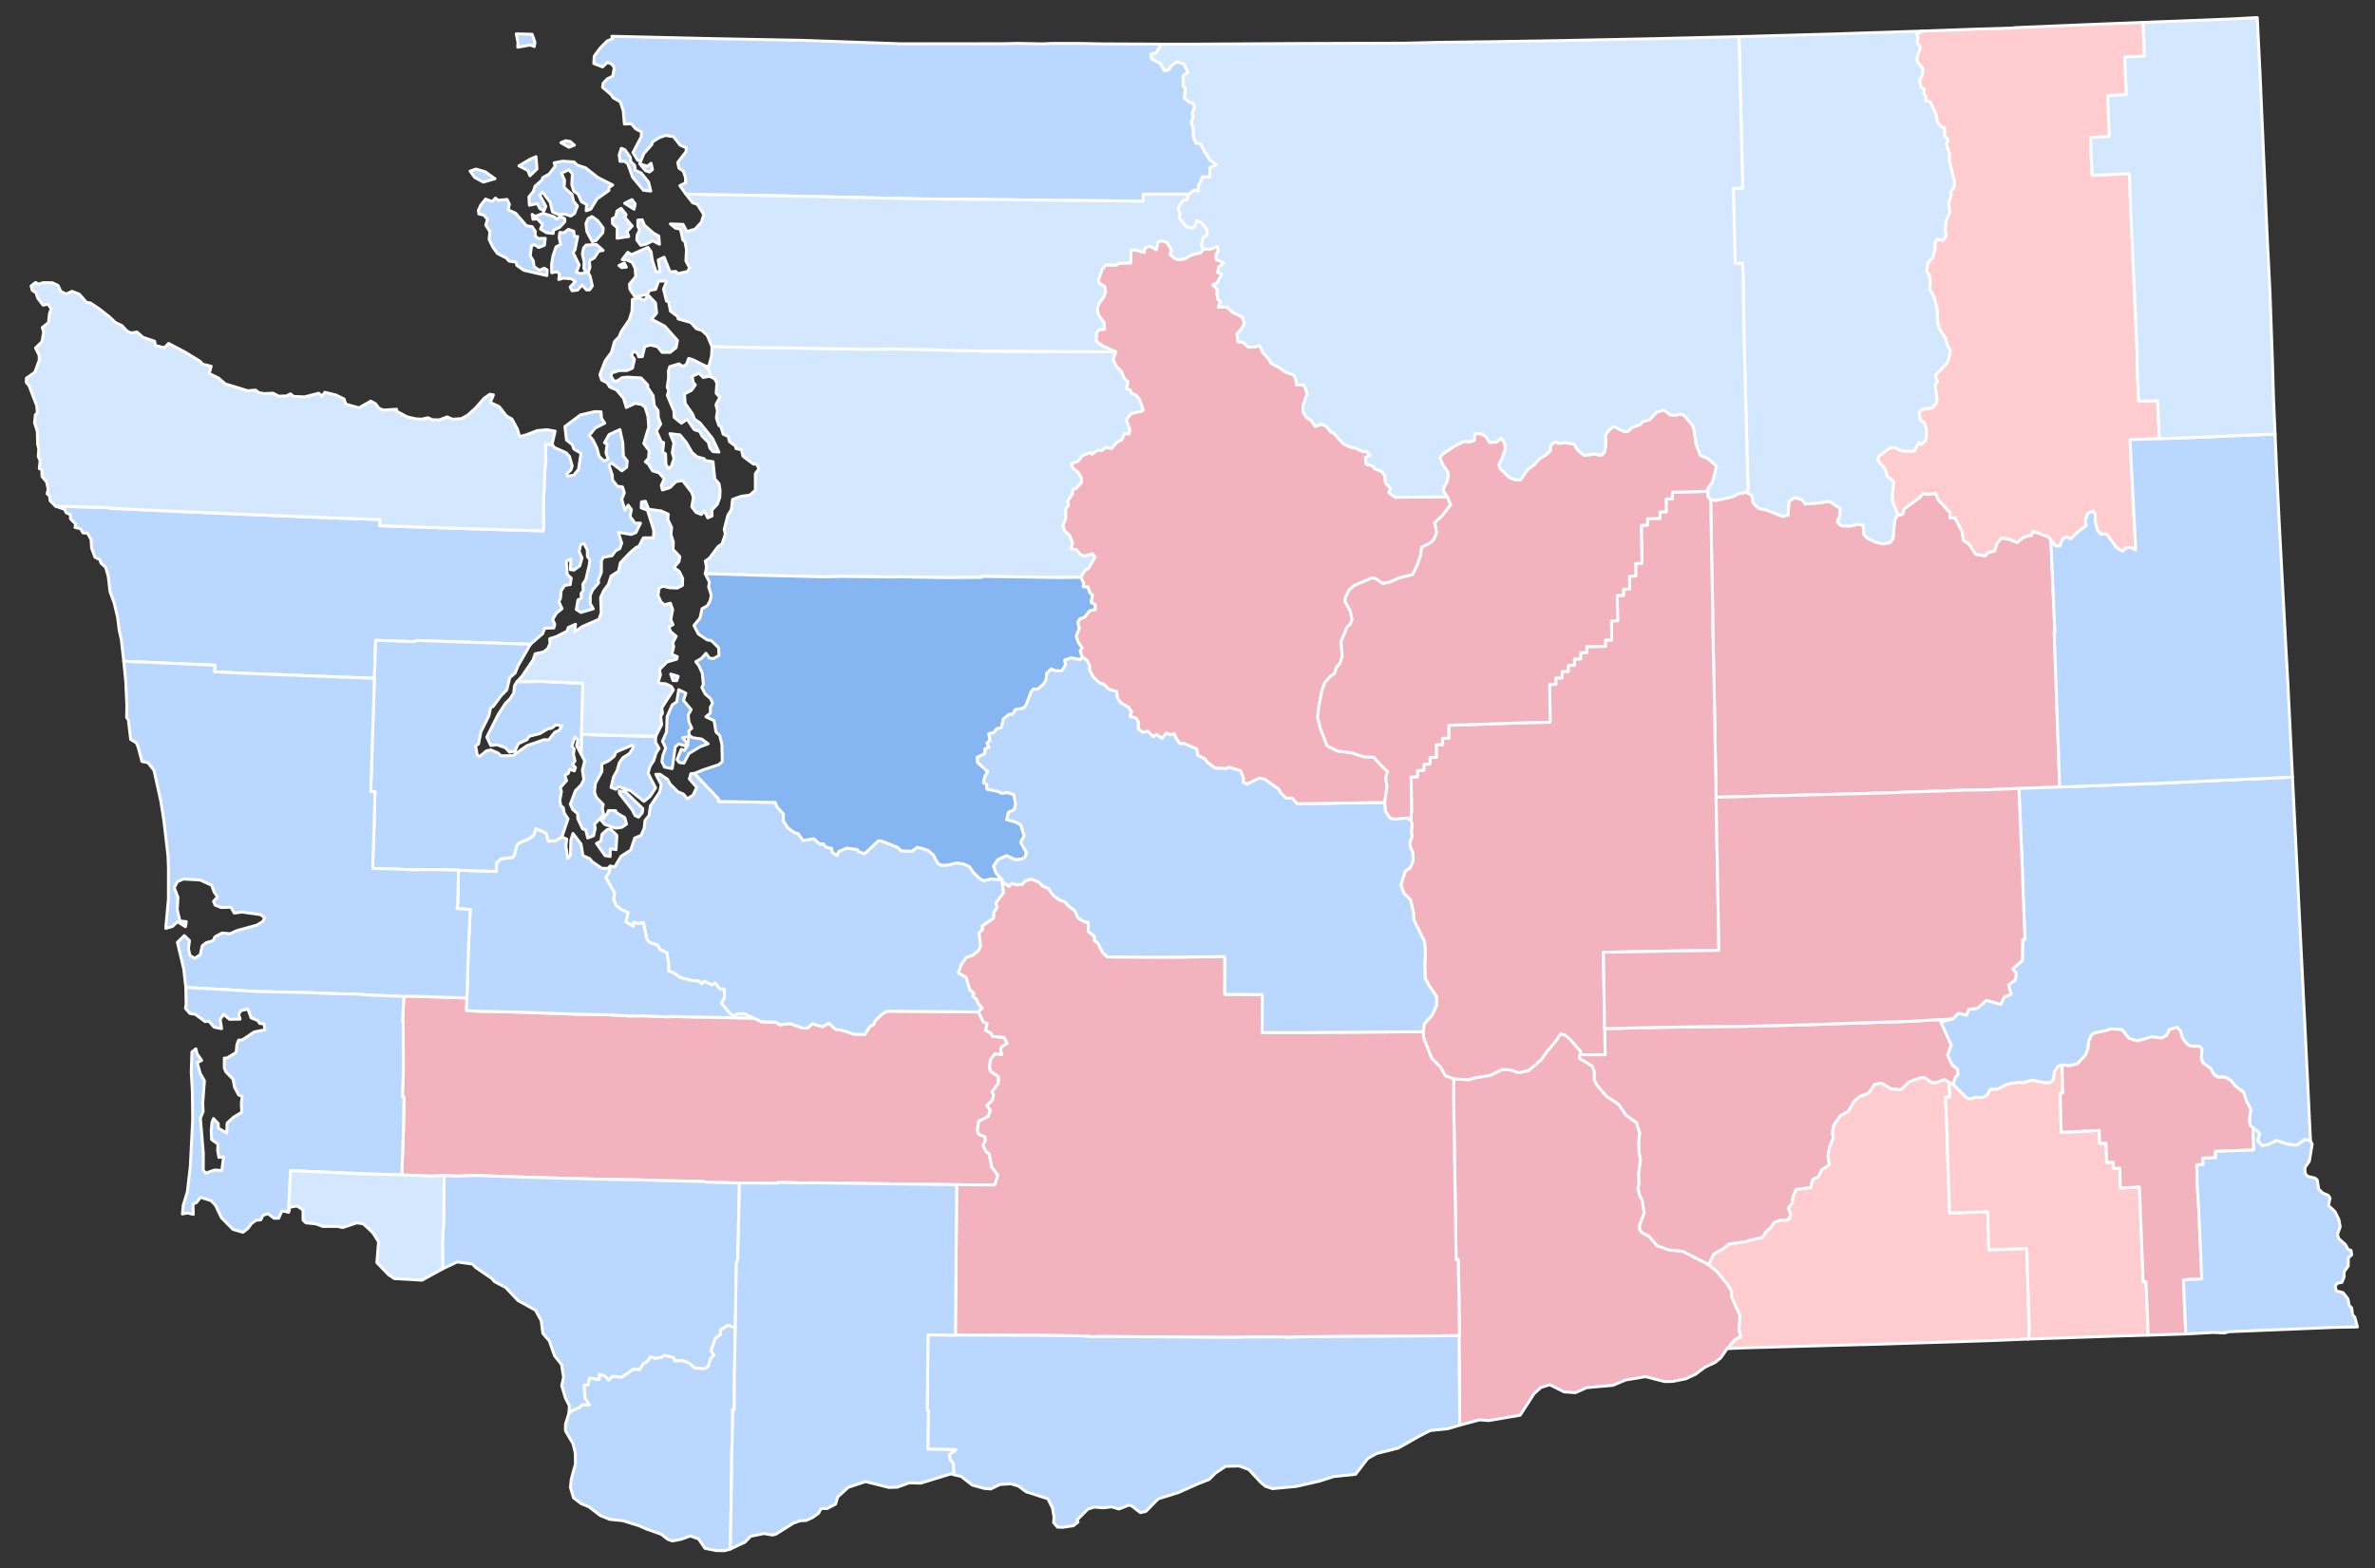
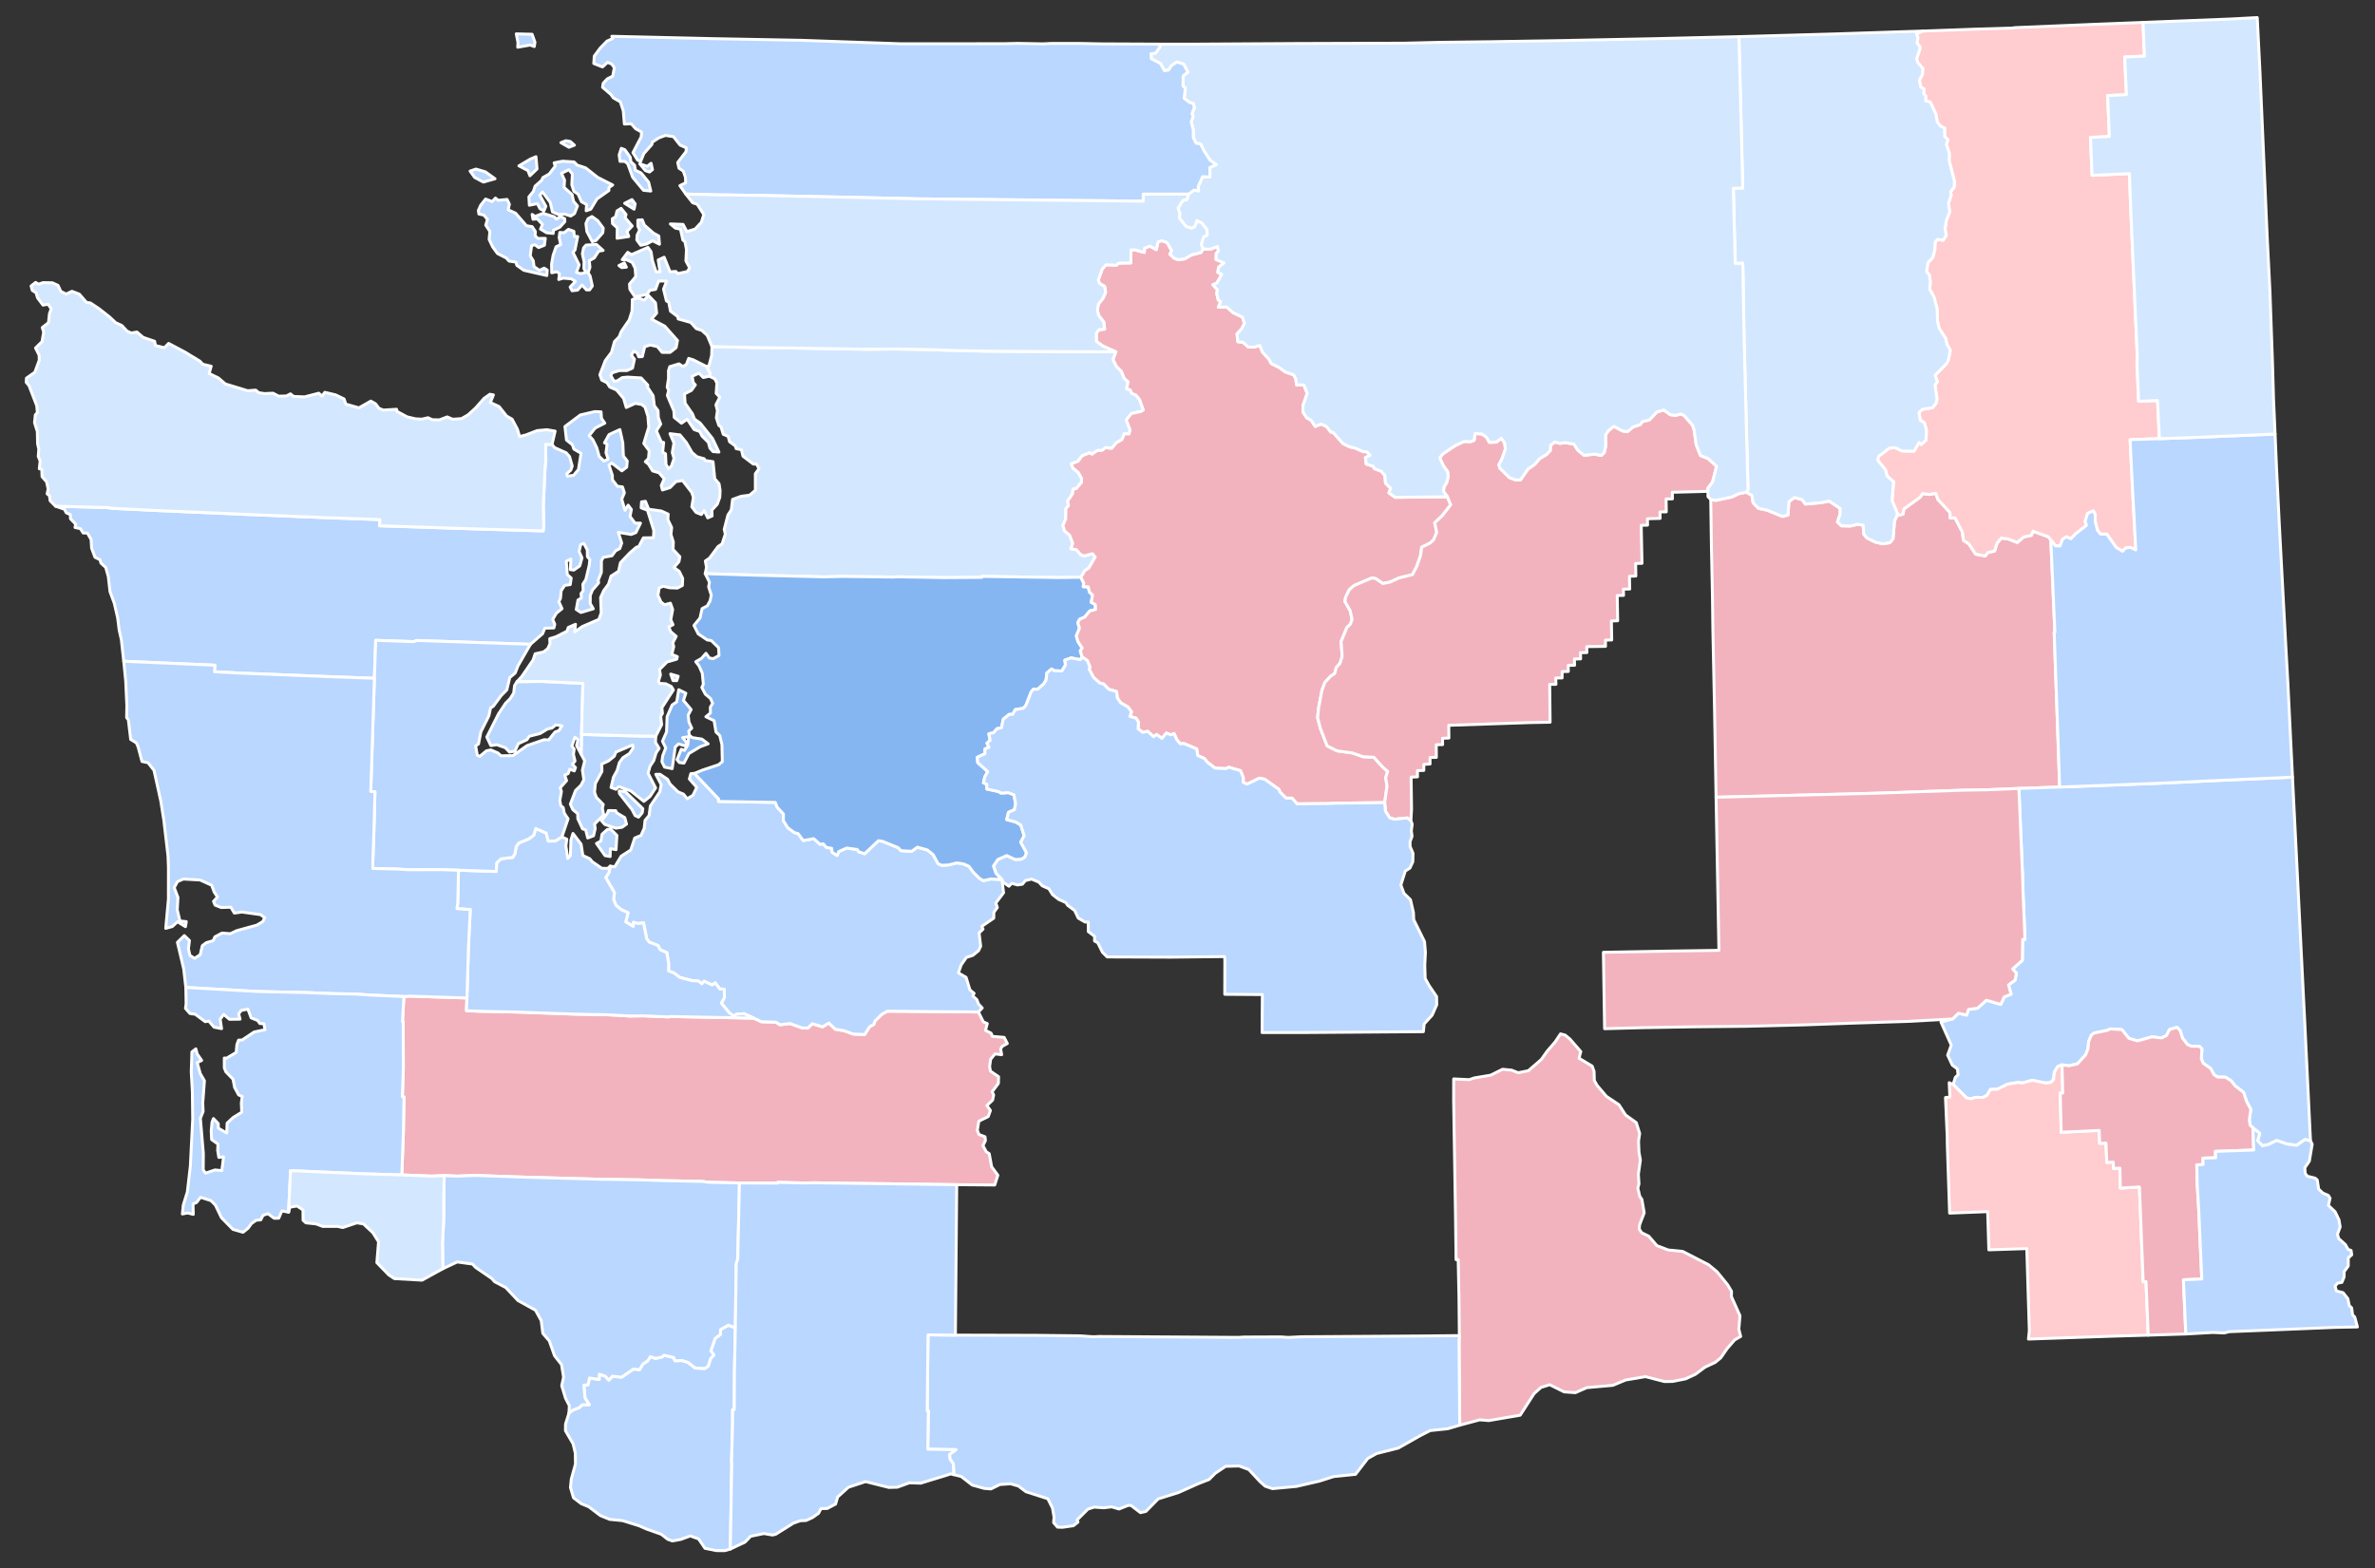
<svg xmlns="http://www.w3.org/2000/svg" xmlns:ns1="http://sodipodi.sourceforge.net/DTD/sodipodi-0.dtd" xmlns:ns2="http://www.inkscape.org/namespaces/inkscape" version="1.2" width="810" height="535" viewBox="0 0 810 535" stroke-linecap="round" stroke-linejoin="round" id="svg7390" ns1:docname="Washington_Presidential_Election_Results_2004.svg" ns2:version="0.92.3 (2405546, 2018-03-11)">
  <rect x="0" y="0" width="810" height="535" fill="#333333" stroke="none" />
  <defs id="defs7394" />
  <ns1:namedview pagecolor="#ffffff" bordercolor="#666666" borderopacity="1" objecttolerance="10" gridtolerance="10" guidetolerance="10" ns2:pageopacity="0" ns2:pageshadow="2" ns2:window-width="2144" ns2:window-height="1921" id="namedview7392" showgrid="false" ns2:zoom="1.3338306" ns2:cx="434.87996" ns2:cy="267.5" ns2:window-x="1668" ns2:window-y="0" ns2:window-maximized="0" ns2:current-layer="svg7390" showguides="false" />
  <g id="Washington" transform="translate(5,5)" stroke="white" stroke-width="1" style="fill:#e27f90;fill-opacity:1">
    <path d="M 578.45 165.37 580.11 165.71 585.73 164.52 587.98 163.43 590.56 162.91 592.48 163.97 592.91 166.54 594.72 168.41 597.6 169.01 602.96 171.19 604.82 170.66 605.1 166.15 606.98 164.73 609.65 165.45 610.69 166.96 616.08 166.49 618.83 165.94 622.6 168.43 622.56 170.47 621.68 173.07 623 174.39 626.03 174.45 628.56 173.88 630.45 174.16 630.62 177.2 631.7 178.5 634.45 179.88 637.1 180.54 639.55 180.12 640.62 178.8 641.14 172.67 641.98 170.9 644.06 170.38 644.29 168.66 649.88 164.6 650.73 163.36 652.9 163.68 655.22 163.3 655.91 165.35 660.06 169.86 660.08 171.66 661.77 171.66 664.26 176.47 664.64 179.33 666.55 180.6 668.79 184.04 672.02 184.65 673.01 183.49 675.26 182.98 676.08 180.32 677.54 178.56 679.85 178.84 682.99 180.06 685.17 178.19 687.81 177.62 688.35 176.2 693.66 178.15 694.44 179.24 695.82 210.69 695.59 210.7 697.46 263.5 683.55 263.98 672.44 264.45 664.97 264.56 634.51 265.62 580.27 266.98 579.75 237.28 579.18 209.8 579.03 198.15 578.7 182.22 578.45 165.37 Z" id="Lincoln" fill="#b3c4db" style="fill:#f2b3be;fill-opacity:1" />
-     <path d="M 533.83 354.81 542.45 354.81 542.25 345.94 555.11 345.6 571.81 345.31 590.47 345.12 610.16 344.64 626.39 344.06 645.72 343.45 660.93 342.62 656.97 343.68 660.49 351.54 659.25 354.97 660.83 358.36 662.58 359.66 662.8 361.69 661.86 362.55 661.13 364.97 659.78 364.36 658.14 363.31 655.14 364.45 653.76 364.33 651.45 362.69 650.08 362.67 646.1 364.12 643.31 366.8 639.86 366.44 636.77 364.57 634.39 364.91 632.36 367.9 629.17 369.17 627.16 370.98 625.47 374.16 622.73 375.6 620.44 378.84 619.99 381.24 620.22 383.35 618.97 386.38 618.43 389.51 618.95 392.39 616.22 394.18 615.33 396.36 613.18 397.46 612.64 400.13 607.6 400.83 606.51 403.28 606.26 405.51 604.92 407.09 605.71 409.23 605.34 410.78 604 411.39 602.44 411.22 600.14 412 598.77 414.02 597.43 415.08 596.19 417.1 589.98 418.67 584.66 419.44 582.89 420.89 579.51 422.86 577.72 426.47 568.9 421.93 563.97 421.43 560.1 419.96 557.31 416.72 554.89 415.54 554.07 414.3 554.18 412.85 555.76 408.75 554.97 404.19 554.24 403.11 553.59 400.36 553.97 398.87 553.77 395.58 554.46 390.73 553.98 388.06 553.83 384.34 554.21 381.67 553.06 378 549.41 375.38 547.13 371.86 542.9 369.05 539.69 365.28 538.75 363.61 538.66 360.51 538.02 358.71 533.57 356.04 533.83 354.81 Z" id="Franklin" fill="#b8e0da" style="fill:#f2b3be;fill-opacity:1" />
-     <path d="M 659.78 364.36 660.01 369.27 658.51 369.42 659.11 382.84 659.12 385.03 659.92 408.86 672.9 408.35 673.3 421.38 686.24 420.96 687.11 448.98 686.81 451.82 673.4 452.37 634.91 453.59 620.3 453.97 588.8 454.86 584.03 455.09 586.61 452.12 588.66 450.93 588.04 448.46 588.42 443.86 585.49 437.3 585.54 435.51 584.14 433.2 580.6 428.86 577.72 426.47 579.51 422.86 582.89 420.89 584.66 419.44 589.98 418.67 596.19 417.1 597.43 415.08 598.77 414.02 600.14 412 602.44 411.22 604 411.39 605.34 410.78 605.71 409.23 604.92 407.09 606.26 405.51 606.51 403.28 607.6 400.83 612.64 400.13 613.18 397.46 615.33 396.36 616.22 394.18 618.95 392.39 618.43 389.51 618.97 386.38 620.22 383.35 619.99 381.24 620.44 378.84 622.73 375.6 625.47 374.16 627.16 370.98 629.17 369.17 632.36 367.9 634.39 364.91 636.77 364.57 639.86 366.44 643.31 366.8 646.1 364.12 650.08 362.67 651.45 362.69 653.76 364.33 655.14 364.45 658.14 363.31 659.78 364.36 Z" id="Walla Walla" fill="#b1e486" style="fill:#ffccd0;fill-opacity:1" />
    <path d="M 132.74 334.97 134.74 334.83 154.25 335.46 154.09 339.79 158.47 339.99 171.27 340.26 190.69 340.96 202.57 341.2 209.87 341.61 214.45 341.55 223.07 341.92 223.64 341.78 252.11 342.34 254.67 343.56 259.67 343.72 261.03 344.6 264.45 344.17 268.62 345.68 270.47 345.74 272.04 344.23 275.52 345.3 277.7 344 279.87 346.11 282.9 346.62 286 347.77 289.9 347.91 291.56 345.29 293 344.47 293.43 343.27 295.81 340.98 297.62 339.96 328.69 340.24 330.38 343.62 331.72 344.19 331.1 346.51 333.01 347.46 333.46 348.56 337.47 348.9 338.55 350.99 336.73 352.01 336.28 352.91 336.62 354.81 334.34 354.55 332.87 356.36 332.51 358.8 332.78 360.41 335.57 362.32 335.51 364.59 333.36 367.46 333.89 368.54 333.53 370.31 331.58 372.14 332.79 373.84 332.04 375.91 328.83 377.5 328.32 380.57 328.87 382.03 330.94 382.81 331.08 384.13 330.24 385.81 331.38 387.93 332.38 388.58 333.2 393.04 335.32 395.93 334.26 399.26 321.29 399.16 273.09 398.52 268.74 398.57 260.25 398.36 260.26 398.63 247.2 398.57 236.41 398.33 234.56 398.04 221.59 397.78 212.89 397.5 200.09 397.31 173.6 396.58 157.21 396.01 150.77 396.24 146.51 396.05 142.26 396.24 132.03 395.83 132.59 380.82 132.78 369.2 132.22 369.14 132.56 359.5 132.51 343.53 132.27 343.52 132.74 334.97 Z" id="Lewis" fill="#cbdc93" style="fill:#f2b3be;fill-opacity:1" />
    <path d="M 490.78 363.07 496.08 363.33 497.81 362.74 503.39 361.8 507.46 359.78 510.54 360.08 512.8 360.97 516.24 360.27 520.68 356.43 522.61 353.68 525.4 350.43 527.21 347.71 528.8 348.12 530.4 349.44 534.15 353.76 533.83 354.81 533.57 356.04 538.02 358.71 538.66 360.51 538.75 363.61 539.69 365.28 542.9 369.05 547.13 371.86 549.41 375.38 553.06 378 554.21 381.67 553.83 384.34 553.98 388.06 554.46 390.73 553.77 395.58 553.97 398.87 553.59 400.36 554.24 403.11 554.97 404.19 555.76 408.75 554.18 412.85 554.07 414.3 554.89 415.54 557.31 416.72 560.1 419.96 563.97 421.43 568.9 421.93 577.72 426.47 580.6 428.86 584.14 433.2 585.54 435.51 585.49 437.3 588.42 443.86 588.04 448.46 588.66 450.93 586.61 452.12 584.03 455.09 581.88 458.21 580 459.76 576.46 461.43 573.21 463.86 569.83 465.41 565.34 466.29 562.63 466.31 556.18 464.64 549.41 465.79 545.09 467.6 536.17 468.4 532.29 470.11 528.46 469.84 523.54 467.4 520.54 468.33 518.19 470.45 513.47 477.79 502.76 479.63 499.66 479.38 492.85 481.2 492.61 452.89 492.72 450.64 492.59 437.77 492.32 424.74 491.6 424.74 491.4 409.5 490.77 370.67 490.78 363.07 Z" id="Benton" fill="#e4c9a0" style="fill:#f2b3be;fill-opacity:1" />
    <path d="M 189.05 477.07 190.35 476.08 192.7 475.14 193.53 474.26 195.97 474.21 194.52 471.96 194.13 467.54 195.49 467.51 196.07 465.11 199.35 465.61 199.39 463.79 201.46 464.48 202.64 465.83 203.86 464.5 207.02 464.81 211 462.06 213.14 462.24 214.28 460.31 215.87 459.29 216.82 457.81 218.53 458.41 220.8 457.96 221.43 457.33 224.77 458.12 225.18 459.22 227.65 459.14 229.71 459.81 232.1 461.7 235.39 461.86 236.53 461.06 237.35 458.44 238.46 457.25 237.43 455.89 238.89 451.6 240.68 450.26 240.74 448.59 243.39 447.08 245.79 447.99 245.49 462.89 245.42 475.92 244.87 475.9 244.86 480.41 244.51 493.16 244.57 494.17 244.09 523.45 242.22 524 239.26 523.99 235.44 523.21 233.27 520.01 230.42 518.98 227.21 520.16 224.27 520.7 222.69 520.11 220.55 518.42 215.46 516.62 212.92 515.5 207.26 513.75 202.95 513.34 199.73 512.02 195.79 509.03 193.22 507.97 190.59 505.97 189.56 502.46 189.84 499.61 191.26 494.45 191.21 490.76 190.45 487.55 187.85 483.09 187.87 480.85 189.05 477.07 Z" id="Clark" fill="#94bbeb" style="fill:#b9d7ff;fill-opacity:1" />
    <path d="M 13.95 167.69 31.21 168.14 33.4 168.42 48.04 169.14 82.5 170.64 105.46 171.57 124.57 172.26 124.49 174.37 159.41 175.51 180.27 176.12 180.43 173.95 180.3 167.43 180.9 154.42 181.16 152.3 181.08 146.57 183.27 146.6 184.11 147.68 188.08 149.46 189.25 150.76 190.16 153.99 189.68 155.38 188.27 156.63 188.5 157.45 190.63 157.15 192.29 155.18 193.16 149.63 190.71 148.2 190.21 146.72 188.21 145.13 187.67 140.51 192.93 136.56 197.84 135.42 199.99 135.49 200.13 137.72 201.27 139.36 198 141.03 195.92 143.62 197.21 145.06 198.53 147.75 199.37 150.72 200.98 152.31 202.42 151.63 201.68 149.47 202.05 146.52 201.16 146.06 202.73 143.24 206.42 141.55 207.41 146.07 207.61 150.58 208.93 152.28 208.73 154.37 207.09 155.63 203.62 152.95 202.7 153.67 203.84 157.16 203.87 158.7 205.56 160.89 207.3 161.1 207.95 163.13 207.05 165.3 208.14 169.08 209.23 167.34 210.33 168.81 209.87 171.18 211.59 173.47 213.45 173.47 211.87 176.69 210.23 177.33 205.87 176.61 207.04 180.25 206.38 182.14 204.95 182.91 203.72 184.6 200.72 185.15 200.11 186.35 200.1 190.28 199.03 192.88 199.16 193.85 197.07 196.28 196.32 198.09 196.29 200.88 197.34 202.69 193.14 203.95 191.54 202.93 192.12 199.7 193.28 199.01 193.17 197.47 193.9 196.52 193.79 194.29 194.8 192.71 195.96 187.85 196.17 185.88 195.34 184.91 195.3 182.62 194.14 180.41 193.04 180.76 192.52 183.17 193.49 185.32 192.73 188.06 190.69 189.49 189.52 189.31 189.69 185.72 188.14 186.46 188.47 191 189.81 192.2 189.48 194.43 187.59 194.71 186.39 196.52 186.15 199.16 185.6 200.26 186.68 202.65 184.75 204.2 183.5 206.32 184.21 207.98 183.9 209.22 180.79 209.32 180.06 211.19 175.91 214.8 137.14 213.5 136.12 213.89 123.14 213.45 122.69 226.4 109.91 225.94 77.19 224.64 68.16 224.19 68.28 221.93 37.2 220.59 36.39 213.26 35.66 210.02 35.12 205.76 33.96 200.74 32.52 196.85 31.94 191.73 31.05 188.56 29.43 187.11 29.09 185.95 27.39 185.11 26.24 182.01 26.07 179.06 24.82 176.87 23.34 176.82 22.43 175.34 20.59 174.95 20.8 173.8 19.03 171.96 19 170.55 17.59 169.95 16.99 168.74 13.95 167.69 Z" id="Jefferson" fill="#d8e9e9" style="fill:#b9d7ff;fill-opacity:1" />
    <path d="M 194.83 71.26 195.54 69.62 196.89 68.88 198.82 70.24 200.74 72.82 200.58 74.41 198.28 77.03 196.99 77.46 195.14 73.96 194.83 71.26 Z M 186.3 43.67 187.97 43 189.5 43.27 190.91 44.52 189.03 45.24 186.3 43.67 Z M 183.11 85.08 183.65 82.07 184.64 79.21 186.23 78.43 185.71 76.04 185.93 74.29 187.36 74.4 188.87 73.24 190.71 73.9 190.87 75.66 192.02 75.69 191.1 80.3 190.4 81.08 192.52 85.36 191.58 87.94 193.13 88.36 194.84 87.94 194.14 86.57 194.2 84.28 193.62 81.59 194.03 79.56 194.88 78.61 198.42 78.39 200.7 80.43 199.18 80.68 197.67 83 195.98 83.93 196.2 86.2 195.58 88.03 196.27 89.19 197.02 92.55 196.08 93.9 195.03 93.91 193.5 92.23 192 93.97 190.11 94.19 189.45 92.92 191.25 90.99 189.83 90.11 187.08 89.89 185.56 90.35 185.82 88.4 184.97 87.7 183.17 88.05 183.11 85.08 Z M 176.49 68.14 177.51 68.82 180.21 67.78 184.04 68.95 184.77 69.75 186.2 68.87 187.59 69.59 187.65 70.6 185.89 72.55 183.74 73.55 183.67 74.63 181.39 74.39 179.35 73.15 180.01 71.54 178.23 69.66 176.77 69.81 176.49 68.14 Z M 175.38 62.18 176.92 60.28 177.49 58.5 179.8 56.45 180.11 55.61 182.31 54.36 184.37 51.66 183.99 50.55 186.9 49.99 190.79 50.25 191.86 51.32 194.72 52.26 198.83 55.5 203.97 58.11 202.68 58.96 202.66 60 198.59 62.88 196.48 66.37 194.91 66.9 195.06 64.77 193.33 63.84 192.14 61.21 190.71 60.26 190.02 58.04 190.21 54.34 189.03 52.9 186.48 54.1 187.55 56.45 187.38 58.93 190.12 61.38 190.61 63.67 191.95 65.26 190.94 67.86 189.65 68.71 187.56 68.02 185.49 68.2 183.42 67.28 182.67 64.08 180.02 60.48 179.1 61.58 181.17 65.39 180.52 66.91 179.15 66.2 178.28 64.46 175.54 65.02 175.38 62.18 Z M 171.98 51.58 175.86 49.28 177.8 48.46 178.15 52.64 175.73 54.96 175.05 53.19 171.98 51.58 Z M 158.15 66.79 158.96 64.99 160.61 62.91 162.86 63.76 163.97 62.57 164.9 63.33 167.95 63.04 168.73 64.66 168.32 66.58 170.84 67.72 174.57 72.02 176.48 72.32 177.58 73.97 177.5 75.43 178.46 76.35 180.98 76.32 180.68 78.67 178.69 79.45 177.43 78.5 176.29 78.8 175.84 82.28 176.88 83.97 177.13 85.94 178.97 87.23 180.59 86.47 181.63 87.12 181.5 89 173.65 87.21 171.24 85.5 170.98 84.43 168.61 84.07 167.68 83.02 164.67 81.49 163.03 79.23 161.82 76.67 162.07 73.96 160.67 71.81 161.24 69.84 160.02 68.37 158.32 68 158.15 66.79 Z M 155.33 53.36 157.34 52.68 160.54 53.62 163.83 55.99 159.84 57.11 156.88 55.53 155.33 53.36 Z" id="San Juan" fill="#cdec98" style="fill:#b9d7ff;fill-opacity:1" />
    <path d="M 206.18 264.82 208.22 265.06 214.24 270.88 214.04 272.27 212.78 273.77 211.61 273.24 210.54 271.16 206.27 265.73 206.18 264.82 Z M 203.11 290.49 204.67 290.7 206.83 287.1 210.12 284.99 211.48 280.89 213.62 280.01 214.71 277.55 214.99 274.88 216.38 273.21 216.79 269.99 220.03 265.16 220.51 262.67 218.67 259.16 220.13 259.16 222.68 260.86 223.51 262.47 226.25 265.15 228.11 265.92 229.38 267.5 231.33 266.31 232.62 263.61 230.1 260.73 230.61 258.93 231.83 258.85 240.08 267.55 240.05 268.41 259.41 268.74 260.04 270.35 262.2 272.7 262.16 274.94 263.68 277.39 265.92 279.04 267.17 279.36 268.94 281.74 272.54 281.1 274.67 283.04 275.73 282.85 276.83 284.08 278.65 284.4 278.78 285.73 280.49 286.84 281.06 285.5 283.78 284.31 287.34 284.8 287.88 285.58 289.88 286.25 294.56 281.83 295.89 281.98 301.3 284.17 302.31 285.22 305.93 285.42 307.88 284.02 311.27 284.96 313.24 286.55 314.94 289.66 316.17 290.19 318.45 290.08 321.34 289.37 323.62 289.73 325.5 290.57 326.98 292.59 329.11 294.69 330.42 295.44 332.9 294.86 336.71 295.06 337.27 299.57 334.63 303.06 335.14 304.59 333.96 306.23 333.92 308.23 329.83 311.04 330.27 311.97 328.92 313.26 329.46 317.8 328.74 319.32 326.79 320.92 324.57 321.64 322.79 324.21 321.86 326.91 324.48 328.41 325.79 332.69 327.21 333.87 326.77 334.77 328.16 336.03 328.73 337.52 330 338.88 328.69 340.24 297.62 339.96 295.81 340.98 293.43 343.27 293 344.47 291.56 345.29 289.9 347.91 286 347.77 282.9 346.62 279.87 346.11 277.7 344 275.52 345.3 272.04 344.23 270.47 345.74 268.62 345.68 264.45 344.17 261.03 344.6 259.67 343.72 254.67 343.56 252.11 342.34 248.76 340.81 246.21 341 245.31 341.66 243.78 340.6 241 337.23 242.07 335.3 242.01 332.45 240.48 332.39 238.93 330.31 237.88 331.04 235.15 329.74 234.38 330.63 233.16 329.66 231.05 329.55 226.94 328.49 224.95 326.99 223.01 326.23 223.03 323.57 222.42 320.01 220.11 318.96 219.4 317.54 216.46 316.44 215.54 315.24 214.48 309.84 212.62 310.07 211.09 309.64 211 311.05 208.41 309.52 209.2 306.37 206.85 305.31 205.05 303.81 204.26 301.8 204.57 299.56 201.56 294.37 202.72 292.61 203.11 290.49 Z M 200.13 274.98 202.19 272.43 202.48 271.52 204.98 271.55 205.35 272.31 208.09 273.94 208.68 276.16 207.14 277.22 205.06 277.53 201.28 276.26 200.13 274.98 Z M 198.43 282.74 199.93 281.93 200.32 279.6 202.1 278.01 203.22 277.8 205.39 279.99 205.11 284.86 203.15 284.54 203.1 287.2 201.35 286.9 198.43 282.74 Z M 193.18 252.25 193.33 245.55 208.31 245.99 218.64 246.18 218.55 248.24 219.8 250.31 218.78 251.8 217.95 254.5 216.68 256.43 216.04 258.8 218.59 263.79 216.69 266.72 214.6 268.39 210.13 264.81 206.04 263.37 205.06 264.26 203.4 263.64 204.21 260.16 205.48 257.83 206.24 255.16 207.44 253.5 209.68 252.07 210.93 250.15 210.79 249.14 205.05 251.57 204.48 253.02 202.52 254.59 200.23 255.66 200.29 258.18 198.05 262.28 197.76 265.26 198.39 267.03 200.74 269.45 200.44 270.74 200.89 272.99 197.77 276.14 198 277.64 197.43 280.13 195.44 280.87 194.76 278.13 193.68 277.77 192.06 274.3 192.02 272.57 190.37 271.21 189.52 269.34 191.29 264.69 193.16 262.86 194.13 260.98 193.63 257.75 194.41 254.58 193.18 252.25 Z" id="Pierce" fill="#d5bca5" style="fill:#b9d7ff;fill-opacity:1" />
    <path d="M 151.37 291.87 164.26 292.3 164.38 289.37 165.86 287.98 169.87 287.49 170.6 286.3 171.08 283.76 171.93 282.6 175.36 281.17 177.05 279.94 177.7 277.64 181.28 279.18 182 281.95 184.4 281.89 186.63 280.53 188.3 281.27 188 283.57 188.63 287.86 189.53 286.92 189.71 281.64 190.41 279.33 193.18 282.98 193.79 286.86 196.15 287.95 196.98 288.97 200.27 291.23 202.28 291.24 203.11 290.49 202.72 292.61 201.56 294.37 204.57 299.56 204.26 301.8 205.05 303.81 206.85 305.31 209.2 306.37 208.41 309.52 211 311.05 211.09 309.64 212.62 310.07 214.48 309.84 215.54 315.24 216.46 316.44 219.4 317.54 220.11 318.96 222.42 320.01 223.03 323.57 223.01 326.23 224.95 326.99 226.94 328.49 231.05 329.55 233.16 329.66 234.38 330.63 235.15 329.74 237.88 331.04 238.93 330.31 240.48 332.39 242.01 332.45 242.07 335.3 241 337.23 243.78 340.6 245.31 341.66 246.21 341 248.76 340.81 252.11 342.34 223.64 341.78 223.07 341.92 214.45 341.55 209.87 341.61 202.57 341.2 190.69 340.96 171.27 340.26 158.47 339.99 154.09 339.79 154.25 335.46 154.77 318.13 155.39 305.3 150.84 304.99 151.13 303 151.37 291.87 Z" id="Thurston" fill="#dbe5d2" style="fill:#b9d7ff;fill-opacity:1" />
-     <path d="M 476.18 275 476.41 271.14 476.26 260.11 478.45 260.02 478.41 257.9 480.58 257.83 480.6 255.77 482.72 255.65 482.71 253.42 484.87 253.38 484.84 249.06 487 249.03 486.99 246.87 489.15 246.79 489.1 242.44 516.83 241.51 523.67 241.38 523.53 228.48 525.66 228.46 525.59 226.31 527.77 226.28 527.77 224.11 529.88 224.07 529.85 221.96 532.01 221.96 531.96 219.81 534.07 219.79 534.04 217.66 536.2 217.63 536.17 215.6 542.56 215.51 542.55 213.37 544.68 213.32 544.57 206.85 546.71 206.78 546.56 198.15 548.71 198.12 548.67 195.98 550.82 195.95 550.73 191.6 552.9 191.51 552.84 187.23 555 187.18 554.74 174.21 556.9 174.15 556.87 171.97 561.19 171.85 561.14 169.65 563.29 169.62 563.23 165.22 565.39 165.19 565.35 162.94 577.51 162.62 577.51 164.44 578.45 165.37 578.7 182.22 579.03 198.15 579.18 209.8 579.75 237.28 580.27 266.98 581.24 319.21 563.8 319.47 541.84 319.88 542.25 345.94 542.45 354.81 533.83 354.81 534.15 353.76 530.4 349.44 528.8 348.12 527.21 347.71 525.4 350.43 522.61 353.68 520.68 356.43 516.24 360.27 512.8 360.97 510.54 360.08 507.46 359.78 503.39 361.8 497.81 362.74 496.08 363.33 490.78 363.07 487.95 362.01 486.29 359.08 483.27 356.05 480.5 349.03 480.44 346.96 480.72 344.3 483.44 341.32 485 337.77 484.96 334.99 482.38 331.2 481.06 328.81 480.92 324.27 481.14 319.86 480.83 316.22 477.15 308.75 477.05 306.29 476.05 301.95 473.81 299.75 472.77 296.9 474.28 292.14 475.86 291.14 476.84 289 476.91 286.12 475.92 283.77 475.91 282.13 476.58 280.32 476.33 278.39 476.64 276.16 476.18 275 Z" id="Grant" fill="#9a94d1" style="fill:#f2b3be;fill-opacity:1" />
    <path d="M 235.93 120.02 236.77 119.86 237.71 116.25 237.81 113.24 251.33 113.54 262.42 113.68 290.48 114.16 299.97 114.07 312.5 114.27 318.35 114.5 331.53 114.81 375.59 115.04 374.63 117.69 375.76 119.97 377.49 121.7 378.41 124.09 379.73 125.22 379.24 127.67 380.48 128 381 129.2 382.43 129.79 383.64 131.26 384.94 134.85 384.16 135.38 380.86 136.07 379.14 138.25 380.43 141.7 380.07 143.06 378.44 142.99 377.65 144.98 375.81 146.01 374.1 148.01 372.07 147.7 370.83 148.69 369.24 148.69 367.39 149.97 366.68 149.46 364.1 150.49 362.64 152.39 360.37 153.2 360.95 154.73 362.76 156.17 363.88 158.2 363.85 159.57 362.06 161.69 360.93 161.89 360.8 163.49 359.14 165.9 359.41 167.45 358.51 168.59 358.48 172.04 357.52 174.2 358.06 176.12 359.76 177.51 360.86 180.36 360.22 182.18 362.14 182.53 363.69 184.33 364.88 184.63 367.56 183.88 368.52 185 366.31 188.85 365.04 189.6 363.63 191.94 355.95 192.03 329.86 191.64 329.85 191.97 316.9 192.05 300.84 191.78 299.74 191.86 282.43 191.65 276.01 191.8 254.4 191.27 235.51 190.7 235.95 188.55 235.56 186.39 237 185.37 239.91 181.44 241.26 180.56 242.37 177.19 242 175.57 243.26 170.7 244.41 168.93 244.85 165.36 247.77 164.31 250.69 163.92 252.62 162.25 252.61 156.61 253.85 154.92 253.04 153.31 251.96 153.34 248.4 150.65 247.88 148.43 246.05 148.05 245.8 147.15 243.79 145.67 243.36 143.89 241.66 143.15 240.88 140.63 240.17 140.15 239.32 137.54 239.68 135.11 239.17 133.09 240.49 130.51 239.25 129.19 239.51 125.67 238.75 124.23 236.93 123.34 237.12 122.22 235.93 120.02 Z" id="Snohomish" fill="#e8ead8" style="fill:#d3e7ff;fill-opacity:1" />
    <path d="M 650.71 5.6 669.85 4.91 681.38 4.56 682.19 4.43 708.51 3.33 725.89 2.65 726.36 14.15 719.63 14.45 720.23 27.3 713.81 27.61 714.41 41.57 707.95 41.89 708.51 54.82 721.25 54.22 721.7 66.82 723.93 116.5 723.82 118.71 724.38 131.91 730.83 131.63 731.47 144.66 721.47 144.99 721.91 154.02 723.41 182.62 721.58 181.74 719.97 181.94 718.9 183.07 716.71 181.73 713.52 177.21 711.41 177.22 710.37 175.94 709.58 172.97 709.58 170.48 708.91 169.28 706.99 170.14 706.14 172.9 706.6 174.2 702.87 177.16 701.24 178.82 699.8 178.13 698.42 178.98 697.58 181.27 696.02 181.2 694.44 179.24 693.66 178.15 688.35 176.2 687.81 177.62 685.17 178.19 682.99 180.06 679.85 178.84 677.54 178.56 676.08 180.32 675.26 182.98 673.01 183.49 672.02 184.65 668.79 184.04 666.55 180.6 664.64 179.33 664.26 176.47 661.77 171.66 660.08 171.66 660.06 169.86 655.91 165.35 655.22 163.3 652.9 163.68 650.73 163.36 649.88 164.6 644.29 168.66 644.06 170.38 641.98 170.9 642.04 170.02 640.29 165.73 640.82 159.38 638.57 157.39 638.03 155.28 635.35 151.93 635.76 150.61 639.44 147.84 641.37 147.73 643.75 148.86 647.81 148.89 649.47 145.97 650.27 146.64 651.9 145.06 652 141.63 651.28 139.19 649.89 138.35 649.47 135.71 650.61 134.64 654.1 134.1 655.39 132.43 655.61 131.02 654.92 126.27 655.75 125.27 654.98 123 658.86 119.08 659.47 117.94 660.15 114.49 659.01 112.45 658.56 110.44 656.34 106.99 655.8 104.59 655.66 100.42 654.58 96.31 653.12 93.65 653.34 91.16 653.01 88.8 652.07 87.67 652.51 84.63 654.16 82.88 654.89 80.16 654.98 77.6 655.78 76.64 657.7 76.98 658.78 75.29 658.36 73.1 658.8 70.2 659.94 67.33 659.53 64.31 660.47 61.55 660.25 60.43 661.45 58.86 661.6 56.98 659.76 49.77 659.83 47.29 658.8 44.18 659.38 42.67 658.22 41.59 658.21 38.68 656.96 38.14 655.71 36.67 655.27 34.01 653.31 29.79 651.71 29.39 651.78 27.77 651.04 26.9 651.28 25.44 650.11 24.73 649.6 22.38 650.65 20.35 650.77 18.37 649.07 16.35 648.65 15.11 649.93 11.19 648.84 9.68 649.09 7.8 648.61 6.48 650.71 5.6 Z" id="Stevens" fill="#bbea90" style="fill:#ffccd0;fill-opacity:1" />
-     <path d="M 336.71 295.06 336.74 295.02 337.08 295.92 339.1 297.35 340.04 296.35 342.01 296.89 343.69 296.65 344.7 295.42 346.81 294.9 349.27 295.92 350.45 297.19 352.73 298.2 353.96 300.19 356.08 301.84 358.49 302.9 359.13 303.85 361.52 305.63 362.73 308.2 365.06 309.55 366.16 309.56 366.16 312.8 368.31 314.42 368.3 316.04 369.38 316.59 370.98 319.84 372.6 321.46 394.27 321.54 412.62 321.34 412.74 322.32 412.71 334.21 425.53 334.3 425.44 347.26 438.54 347.26 480.44 346.96 480.5 349.03 483.27 356.05 486.29 359.08 487.95 362.01 490.78 363.07 490.77 370.67 491.4 409.5 491.6 424.74 492.32 424.74 492.59 437.77 492.72 450.64 479.83 450.77 438.67 451.04 434.36 451.26 431.87 451.08 419.25 451.13 417.27 451.25 369.89 450.94 367.9 451.04 363.42 450.72 348.5 450.55 320.84 450.48 321.29 399.16 334.26 399.26 335.32 395.93 333.2 393.04 332.38 388.58 331.38 387.93 330.24 385.81 331.08 384.13 330.94 382.81 328.87 382.03 328.32 380.57 328.83 377.5 332.04 375.91 332.79 373.84 331.58 372.14 333.53 370.31 333.89 368.54 333.36 367.46 335.51 364.59 335.57 362.32 332.78 360.41 332.51 358.8 332.87 356.36 334.34 354.55 336.62 354.81 336.28 352.91 336.73 352.01 338.55 350.99 337.47 348.9 333.46 348.56 333.01 347.46 331.1 346.51 331.72 344.19 330.38 343.62 328.69 340.24 330 338.88 328.73 337.52 328.16 336.03 326.77 334.77 327.21 333.87 325.79 332.69 324.48 328.41 321.86 326.91 322.79 324.21 324.57 321.64 326.79 320.92 328.74 319.32 329.46 317.8 328.92 313.26 330.27 311.97 329.83 311.04 333.92 308.23 333.96 306.23 335.14 304.59 334.63 303.06 337.27 299.57 336.71 295.06 Z" id="Yakima" fill="#cde2b7" style="fill:#f2b3be;fill-opacity:1" />
    <path d="M 235.51 190.7 254.4 191.27 276.01 191.8 282.43 191.65 299.74 191.86 300.84 191.78 316.9 192.05 329.85 191.97 329.86 191.64 355.95 192.03 363.63 191.94 364.62 193.91 364.45 195.15 366.14 195.19 366.57 196.99 367.64 198.03 367.17 200.48 368.57 201.24 368.64 202.94 366.69 203.4 364.95 205.53 363.22 206.25 362.6 207.4 363.16 209.32 362.09 211.96 362.67 213.93 364.09 216.08 363.44 217.04 364.09 219.17 363.43 220.06 360.32 219.44 358.17 220.22 358.4 221.84 357.15 223.93 354.49 223.8 353.65 223.23 352.02 224.61 351.78 226.96 351.01 228.27 348.94 230.11 347.37 230.17 346.69 231.05 344.89 235.66 344.04 236.62 341.29 237.08 340.34 238.72 339.24 238.7 337.18 240.33 336.56 243.29 335 243.62 333.89 244.97 332.26 245.33 332.69 247.57 331.62 248.54 332.35 249.95 330.91 250.5 330.93 252.13 328.31 253.35 328.46 255.17 331.87 258.22 330.88 260.02 330.42 262.06 331.57 262.54 331.57 264.17 335.52 265.02 336.43 265.56 338.89 265.4 340.85 266.16 341.37 269.25 340.96 271.24 338.95 272.14 338.36 274.6 341.39 275.42 343.17 276.48 344.3 280.13 343.12 282.32 345.12 285.93 344.55 287.4 343.31 288.16 341.34 288.31 338.32 286.94 335.34 288.26 333.88 290.44 334.71 292.89 336.74 295.02 336.71 295.06 332.9 294.86 330.42 295.44 329.11 294.69 326.98 292.59 325.5 290.57 323.62 289.73 321.34 289.37 318.45 290.08 316.17 290.19 314.94 289.66 313.24 286.55 311.27 284.96 307.88 284.02 305.93 285.42 302.31 285.22 301.3 284.17 295.89 281.98 294.56 281.83 289.88 286.25 287.88 285.58 287.34 284.8 283.78 284.31 281.06 285.5 280.49 286.84 278.78 285.73 278.65 284.4 276.83 284.08 275.73 282.85 274.67 283.04 272.54 281.1 268.94 281.74 267.17 279.36 265.92 279.04 263.68 277.39 262.16 274.94 262.2 272.7 260.04 270.35 259.41 268.74 240.05 268.41 240.08 267.55 231.83 258.85 234.58 257.72 240.09 255.88 241.34 254.84 241.21 248.99 240.46 245.89 239.19 244.75 238.55 240.86 235.74 239.52 237.29 238.26 237.26 236.24 238.04 234.96 237.34 233.32 235.55 231.81 234.36 229.52 234.88 228.43 234.51 224.65 233.41 222.18 232.29 220.74 234.26 219.6 235.78 217.87 236.92 219.47 238.26 219.7 240.22 218.63 240.07 215.96 237.57 213.52 236.21 213.32 233.14 211.25 231.67 208.37 233.75 205.83 234.44 202.64 236.25 201.66 237.21 199.89 237.58 198 236.68 195.21 236.96 193.62 235.51 190.7 Z M 221.01 252.87 222.05 250.15 220.94 247.89 222.33 244.68 222.52 239.49 224.24 235.5 225.79 234.45 226.49 230.3 228.91 231.49 228.09 233.95 230.72 237.05 229.7 238.96 229.97 241.31 230.93 243.43 229.9 244.4 230.1 245.83 231.13 246.64 234.38 247.14 236.52 248.75 233.79 249.76 229.96 252.07 228.25 255.35 226.66 255.12 225.93 254.15 227.36 250.6 228.43 251.01 229.55 249.21 229.9 246.31 227.82 246.65 229.3 248.5 228.63 249.45 226.44 248.79 225.3 249.81 224.25 257.22 221.65 256.7 220.75 254.86 221.01 252.87 Z" id="King" fill="#c4e4e2" style="fill:#86b6f2;fill-opacity:1" />
    <path d="M 175.91 214.8 171.66 222.16 170.7 224.6 168.86 226.15 167.85 230.36 165.95 232.27 163.23 235.96 162.32 236.48 161.73 239.21 159 244.67 158.2 248.8 157.22 249.44 157.77 252.63 158.65 253.02 160.9 251.14 162.4 250.84 164.8 251.87 165.88 252.84 169.95 252.77 174.74 249.37 180.57 247.35 182.13 247.42 184.3 244.72 185.61 244.25 186.68 242.62 184.6 242.28 183.23 243.37 181.7 243.73 179.18 245.25 175.48 246.18 174.7 247.36 171.8 248.69 170.6 251.25 168.78 251.58 167.33 250.08 164.45 249.06 162.4 249.35 161.03 246.46 165 238.58 167.43 234.91 168.97 233.38 170.2 231.42 170.5 228.86 171.33 227.55 179.82 227.46 193.8 228.14 193.33 245.55 193.18 252.25 191.64 249.36 192.13 247.33 191.07 246.51 190.02 249.52 190.82 250.54 190.57 252.34 191.11 254.63 190.22 255.74 191.27 256.85 190.87 257.99 189.33 257.42 188.76 258.92 187.59 259.42 188.24 261.31 186.06 263.75 186.48 264.99 185.94 268.06 186.26 269.87 187.09 270.5 187.44 272.4 188.74 274.35 186.63 280.53 184.4 281.89 182 281.95 181.28 279.18 177.7 277.64 177.05 279.94 175.36 281.17 171.93 282.6 171.08 283.76 170.6 286.3 169.87 287.49 165.86 287.98 164.38 289.37 164.26 292.3 151.37 291.87 145.44 291.69 134.39 291.72 130.23 291.46 122.16 291.28 122.12 290.06 122.6 276.2 122.88 265.11 121.44 265.01 122.69 226.4 123.14 213.45 136.12 213.89 137.14 213.5 175.91 214.8 Z" id="Mason" fill="#cee8ef" style="fill:#b9d7ff;fill-opacity:1" />
    <path d="M 375.59 115.04 371.13 113.06 368.92 111.45 368.9 108.6 369.87 107.47 371.74 107.29 371.46 104.89 369.65 102.55 369.27 100.74 369.61 98.73 371.21 96.71 372.07 94.74 371.74 92.71 369.98 91.7 369.58 90.54 370.9 86.79 372.24 85.32 375.72 85.49 376.53 84.77 380.67 84.69 380.73 80.22 382.23 80.27 385.27 81.11 385.34 79.66 387.18 78.95 389.37 80.16 389.94 77.53 391.21 77.11 393.02 77.71 394.62 80.53 393.97 81.72 395.45 83.08 396.82 83.58 399.03 83.32 401.38 81.94 404.58 81.15 405.32 79.92 407.75 80.01 410.24 79.11 410.57 80.61 409.81 81.48 409.76 83.53 412.46 84.69 410.59 86.18 410.35 87.95 411.69 88.57 410.02 91.6 408.63 92.12 410.23 93.87 409.98 95.05 410.48 97.32 411.34 97.87 410.52 99.81 413.38 99.71 415.53 101.65 418.73 103.16 419.44 105.31 418.5 107.13 416.89 108.93 417.18 111.57 418.96 111.79 420.76 113.41 422.74 113.42 424.64 112.85 425.58 115.12 427.83 117.6 428.55 119 431.18 120.3 433.35 121.88 436.21 122.88 436.95 124.29 437.17 126.28 439.71 126.33 440.83 129.22 439.39 133.32 439.38 135.55 440.66 137.52 442.13 138.33 443.56 140.47 445.65 139.66 447.51 140.58 448.9 142.42 449.67 142.51 453.04 146.32 455.26 147.42 457.24 147.88 459.93 149.07 461.16 149.12 462.28 150.34 460.67 151.09 460.96 153.31 463.42 154.06 463.65 154.82 466.11 155.77 467.31 157.2 467.55 159.86 469.29 161.56 468.7 163.13 470.84 164.66 488.65 164.48 489.77 167.22 486.86 170.96 484.31 173.34 485.01 176.61 483.95 179.17 482.69 180.3 479.89 181.68 479.46 184.6 478.21 188.17 476.72 191.05 472.16 192.17 469.04 193.59 466.62 194.08 464.21 192.4 462.86 192.17 456.8 194.77 455.18 196.19 453.94 198.7 453.69 200.19 455.49 203.34 456.13 206.29 455.59 207.89 454.37 209.08 452.38 213.85 452.76 218.93 451.99 221.32 450.77 222.69 450.19 224.79 448.77 225.73 446.85 227.84 445.85 230.55 444.71 236.55 444.38 239.85 445.33 243.49 447.64 249.46 451.03 251.15 456.25 251.87 459.9 253.15 463.55 253.34 466.75 256.87 468.28 258.15 467.59 260.31 468.05 263.13 467.25 268.82 450.53 269.01 448.38 269.13 437.37 269.23 435.65 267.29 433.6 267.28 431.47 265.15 431.25 264.35 426.34 260.84 424.54 260.47 420.3 262.51 418.97 261.88 419.03 260.33 418.08 257.92 414.01 256.74 413.2 257.23 409.43 257.06 406.73 255.01 405.77 253.79 403.5 252.73 403.14 250.5 398.85 248.68 397.5 248.72 396.35 247.36 395.44 245.26 394.32 245.7 392.78 245.09 391.29 246.9 389.44 245.56 388.43 246.35 386.44 244.49 384.74 244.85 383.14 243.63 383.28 241.39 382.5 240.02 380.34 239.41 380.9 237.81 379.72 236.21 377.2 234.77 376.02 233 375.85 230.94 373.14 230.16 371.44 228.39 370.06 228.01 367.93 226.07 366.44 223.27 366.72 222.59 365.84 220.35 364.09 219.17 363.44 217.04 364.09 216.08 362.67 213.93 362.09 211.96 363.16 209.32 362.6 207.4 363.22 206.25 364.95 205.53 366.69 203.4 368.64 202.94 368.57 201.24 367.17 200.48 367.64 198.03 366.57 196.99 366.14 195.19 364.45 195.15 364.62 193.91 363.63 191.94 365.04 189.6 366.31 188.85 368.52 185 367.56 183.88 364.88 184.63 363.69 184.33 362.14 182.53 360.22 182.18 360.86 180.36 359.76 177.51 358.06 176.12 357.52 174.2 358.48 172.04 358.51 168.59 359.41 167.45 359.14 165.9 360.8 163.49 360.93 161.89 362.06 161.69 363.85 159.57 363.88 158.2 362.76 156.17 360.95 154.73 360.37 153.2 362.64 152.39 364.1 150.49 366.68 149.46 367.39 149.97 369.24 148.69 370.83 148.69 372.07 147.7 374.1 148.01 375.81 146.01 377.65 144.98 378.44 142.99 380.07 143.06 380.43 141.7 379.14 138.25 380.86 136.07 384.16 135.38 384.94 134.85 383.64 131.26 382.43 129.79 381 129.2 380.48 128 379.24 127.67 379.73 125.22 378.41 124.09 377.49 121.7 375.76 119.97 374.63 117.69 375.59 115.04 Z" id="Chelan" fill="#c7d5e6" style="fill:#f2b3be;fill-opacity:1" />
    <path d="M 660.93 342.62 662.94 340.66 665.72 341.3 666.37 339.37 669.42 338.96 672.47 336.23 677.38 337.65 678.53 335.11 680.89 334.16 680.01 331 682.24 329.37 682.7 327.04 681.43 325.55 684.72 322.62 684.84 315.51 685.63 315.48 684.99 300.25 684.8 293.71 683.55 263.98 697.46 263.5 730.93 262.23 747.81 261.42 776.86 260.13 781.02 343.37 783 384.22 781.1 383.74 778.29 385.73 775.08 385.32 771.46 384.08 768.63 385.47 766.57 385.87 764.97 384.14 765.68 381.63 763.36 379.74 762.41 378.88 762.14 376.97 762.64 373.43 761.22 370.81 760.18 367.65 757.29 365.44 755.94 363.7 753.99 362.48 751.3 362.43 750.09 361.63 748.95 359.5 746.44 357.76 745.77 356.24 745.97 352.82 745.13 351.95 742.34 351.92 741.02 351.32 739.32 349.1 738.59 346.64 737.48 345.48 734.92 346.23 733.92 348.26 732.26 349.09 728.91 348.74 724.03 350.1 721.06 349.23 718.69 346.26 714.65 346.01 713.79 346.49 709.23 347.42 708.21 348.19 707.35 350.34 707.11 352.85 706.29 354.88 703.51 357.94 700.62 358.59 698.27 358.29 696.79 358.87 695.65 360.75 695.38 363.25 694.39 364.3 692.63 364.46 688.09 363.54 684.8 364.44 683.28 364.27 679.68 364.88 676.25 366.57 673.81 366.68 672.7 368.65 671.28 369.42 668.74 369.36 667.19 369.85 665.72 369.59 661.13 364.97 661.86 362.55 662.8 361.69 662.58 359.66 660.83 358.36 659.25 354.97 660.49 351.54 656.97 343.68 660.93 342.62 Z" id="Whitman" fill="#bce4ec" style="fill:#b9d7ff;fill-opacity:1" />
    <path d="M 146.51 396.05 150.77 396.24 157.21 396.01 173.6 396.58 200.09 397.31 212.89 397.5 221.59 397.78 234.56 398.04 236.41 398.33 247.2 398.57 246.62 424.47 246.11 426.11 245.79 447.99 243.39 447.08 240.74 448.59 240.68 450.26 238.89 451.6 237.43 455.89 238.46 457.25 237.35 458.44 236.53 461.06 235.39 461.86 232.1 461.7 229.71 459.81 227.65 459.14 225.18 459.22 224.77 458.12 221.43 457.33 220.8 457.96 218.53 458.41 216.82 457.81 215.87 459.29 214.28 460.31 213.14 462.24 211 462.06 207.02 464.81 203.86 464.5 202.64 465.83 201.46 464.48 199.39 463.79 199.35 465.61 196.07 465.11 195.49 467.51 194.13 467.54 194.52 471.96 195.97 474.21 193.53 474.26 192.7 475.14 190.35 476.08 189.05 477.07 189.17 474.52 187.87 472 186.58 467.73 187.21 464.81 186.51 460.53 184.13 457.51 182.34 452.44 180.13 449.88 179.58 445.54 177.64 441.99 171.66 438.68 167.47 434.23 163.69 432.26 162.71 431.15 157.23 427.4 156.14 426.23 150.93 425.52 146.03 427.82 145.92 419.04 146.32 411.28 146.35 402.62 146.51 396.05 Z" id="Cowlitz" fill="#f3d7d4" style="fill:#b9d7ff;fill-opacity:1" />
    <path d="M 37.2 220.59 68.28 221.93 68.16 224.19 77.19 224.64 109.91 225.94 122.69 226.4 121.44 265.01 122.88 265.11 122.6 276.2 122.12 290.06 122.16 291.28 130.23 291.46 134.39 291.72 145.44 291.69 151.37 291.87 151.13 303 150.84 304.99 155.39 305.3 154.77 318.13 154.25 335.46 134.74 334.83 132.74 334.97 121.29 334.47 116.25 334.13 108.19 333.97 99.6 333.62 83.08 333.26 58.38 331.87 57.65 325.53 55.51 316.48 57.87 314.18 59.61 315.87 59.27 318.69 59.77 320.94 61.38 321.94 63.28 320.69 64 317.61 65.37 316.59 67.71 315.92 68.3 314.6 70.73 313.31 73.54 313.53 75.67 312.51 82.57 310.62 84.63 309.38 85.29 308.08 83.85 307.03 77.51 306.14 74.91 306.5 73.74 304.51 70.43 304.6 68.36 303.78 67.82 302.5 69.18 301.01 68.05 299.34 67.2 297.01 63.24 295.21 57.53 294.89 55.51 295.78 54.42 297.83 55.69 301.16 55.45 305.35 56.37 309.19 58.54 309.42 58.25 311.13 55.53 309.45 53.76 311.09 51.52 311.71 52.44 301.71 52.45 290.99 52.3 287.01 50.88 274.86 49.83 268.22 47.52 257.8 45.49 255.21 43.42 254.77 42.1 249.8 41.49 248.42 39.57 247.26 38.78 240.57 38.19 239.81 38.26 235.65 37.87 227.26 37.2 220.59 Z" id="Grays Harbor" fill="#cee9e7" style="fill:#b9d7ff;fill-opacity:1" />
    <path d="M 488.65 164.48 487.29 162.63 487.47 161.11 488.4 159.61 488.91 157.53 488.68 155.85 487.26 153.89 486.01 151.15 487.13 149.79 491.37 146.98 494.37 145.58 496.47 145.7 497.77 145.19 498.08 142.88 500.43 143.06 501.99 144.14 502.95 145.9 505.36 145.83 507.05 144.46 508.18 146.23 508.43 148.18 507.25 151.52 506.19 153.56 506.57 154.75 509.78 157.91 511.85 158.71 513.56 158.71 516.07 155.08 518.46 153.38 520.05 151.51 522.45 150.03 523.71 148.73 523.82 146.91 525.31 145.75 527 146.27 528.72 146 531.79 146.49 533.13 148.57 535.26 150.34 538.8 149.92 541.12 150.38 542.14 149.37 542.62 147.24 542.58 143.31 543.59 141.89 545.41 140.44 548.36 142.01 550.04 142.27 551.96 140.64 554.4 139.86 555.2 138.79 557.5 138.28 560.04 135.58 562.46 134.85 564.63 136.46 566.46 136.71 568.12 136.24 569.29 136.65 572.25 140.05 572.78 141.69 573.48 146.65 574.97 150.41 577.58 151.46 580.45 154.07 579.07 159.46 577.47 161.56 577.51 162.62 565.35 162.94 565.39 165.19 563.23 165.22 563.29 169.62 561.14 169.65 561.19 171.85 556.87 171.97 556.9 174.15 554.74 174.21 555 187.18 552.84 187.23 552.9 191.51 550.73 191.6 550.82 195.95 548.67 195.98 548.71 198.12 546.56 198.15 546.71 206.78 544.57 206.85 544.68 213.32 542.55 213.37 542.56 215.51 536.17 215.6 536.2 217.63 534.04 217.66 534.07 219.79 531.96 219.81 532.01 221.96 529.85 221.96 529.88 224.07 527.77 224.11 527.77 226.28 525.59 226.31 525.66 228.46 523.53 228.48 523.67 241.38 516.83 241.51 489.1 242.44 489.15 246.79 486.99 246.87 487 249.03 484.84 249.06 484.87 253.38 482.71 253.42 482.72 255.65 480.6 255.77 480.58 257.83 478.41 257.9 478.45 260.02 476.26 260.11 476.41 271.14 476.18 275 474.95 274.04 470.66 274.49 469.01 274.05 467.51 271.77 467.25 268.82 468.05 263.13 467.59 260.31 468.28 258.15 466.75 256.87 463.55 253.34 459.9 253.15 456.25 251.87 451.03 251.15 447.64 249.46 445.33 243.49 444.38 239.85 444.71 236.55 445.85 230.55 446.85 227.84 448.77 225.73 450.19 224.79 450.77 222.69 451.99 221.32 452.76 218.93 452.38 213.85 454.37 209.08 455.59 207.89 456.13 206.29 455.49 203.34 453.69 200.19 453.94 198.7 455.18 196.19 456.8 194.77 462.86 192.17 464.21 192.4 466.62 194.08 469.04 193.59 472.16 192.17 476.72 191.05 478.21 188.17 479.46 184.6 479.89 181.68 482.69 180.3 483.95 179.17 485.01 176.61 484.31 173.34 486.86 170.96 489.77 167.22 488.65 164.48 Z" id="Douglas" fill="#e8c7b1" style="fill:#f2b3be;fill-opacity:1" />
    <path d="M 183.27 146.6 181.08 146.57 181.16 152.3 180.9 154.42 180.3 167.43 180.43 173.95 180.27 176.12 159.41 175.51 124.49 174.37 124.57 172.26 105.46 171.57 82.5 170.64 48.04 169.14 33.4 168.42 31.21 168.14 13.95 167.69 12.09 165.83 11.88 164.12 11.08 163.48 11.42 161.81 10.88 159.37 9.34 157.62 9.26 155.1 8.4 154.91 8.69 152.24 8.05 150.72 8.23 148.2 7.83 146.46 7.73 142.21 6.77 139.17 7.05 136.53 7.74 135.76 7.53 133.4 4.89 126.55 3.95 125.43 4.02 124 6.88 121.99 8.4 117.86 8.34 116.17 7.12 113.72 9.34 111.54 9.89 108.29 9.41 106.75 11.53 105.07 11.88 101.96 12.46 100.38 11.43 98.79 9.67 99.09 7.82 96.64 7.28 94.86 6.01 94.08 5.61 92.56 7.15 91.35 8.16 91.95 9.68 91.42 12.86 91.47 14.8 92.37 15.73 94.39 17.55 95.31 19.54 94.38 22.06 95.35 24.51 98.16 25.83 98.35 28.76 100.3 32.39 103.14 34.43 105.08 36.55 106.04 38.3 107.93 39.73 108.61 41.69 108.27 43.83 110.1 47.74 111.43 48 112.87 51.06 113.62 52.51 112.16 58.17 115.16 63.16 118.2 64.17 119.26 67.03 119.94 66.33 122.41 69.5 123.95 71.86 125.98 79.46 128.3 82.2 128.09 83.29 128.97 85.2 129.27 88.11 129.14 90.05 130.15 92.69 130.08 94.06 129.36 95.15 130.25 98.87 130.39 103.72 129.14 104.84 130.13 105.78 128.84 109.44 129.71 112.35 131.1 112.93 132.86 117.42 134.14 121.46 131.83 123.05 132.72 124.25 134.29 125.73 134.9 130.25 134.62 130.41 135.36 133.89 137.23 136.83 137.9 138.89 137.99 140.96 137.5 142.42 138.18 144.85 138.24 147.51 137.23 149.41 138.03 152.39 137.81 154.62 136.54 157.25 134.14 160.06 130.93 162.06 129.5 163.28 129.72 162.23 132.32 165.22 133.7 167.78 136.94 169.64 137.99 171.47 141.43 172.21 143.93 174.43 143.36 178.19 141.9 181.52 141.6 184.33 142.08 183.27 146.6 Z" id="Clallam" fill="#f4ddd3" style="fill:#d3e7ff;fill-opacity:1" />
    <path d="M 588.07 7.5 620.69 6.58 650.71 5.6 648.61 6.48 649.09 7.8 648.84 9.68 649.93 11.19 648.65 15.11 649.07 16.35 650.77 18.37 650.65 20.35 649.6 22.38 650.11 24.73 651.28 25.44 651.04 26.9 651.78 27.77 651.71 29.39 653.31 29.79 655.27 34.01 655.71 36.67 656.96 38.14 658.21 38.68 658.22 41.59 659.38 42.67 658.8 44.18 659.83 47.29 659.76 49.77 661.6 56.98 661.45 58.86 660.25 60.43 660.47 61.55 659.53 64.31 659.94 67.33 658.8 70.2 658.36 73.1 658.78 75.29 657.7 76.98 655.78 76.64 654.98 77.6 654.89 80.16 654.16 82.88 652.51 84.63 652.07 87.67 653.01 88.8 653.34 91.16 653.12 93.65 654.58 96.31 655.66 100.42 655.8 104.59 656.34 106.99 658.56 110.44 659.01 112.45 660.15 114.49 659.47 117.94 658.86 119.08 654.98 123 655.75 125.27 654.92 126.27 655.61 131.02 655.39 132.43 654.1 134.1 650.61 134.64 649.47 135.71 649.89 138.35 651.28 139.19 652 141.63 651.9 145.06 650.27 146.64 649.47 145.97 647.81 148.89 643.75 148.86 641.37 147.73 639.44 147.84 635.76 150.61 635.35 151.93 638.03 155.28 638.57 157.39 640.82 159.38 640.29 165.73 642.04 170.02 641.98 170.9 641.14 172.67 640.62 178.8 639.55 180.12 637.1 180.54 634.45 179.88 631.7 178.5 630.62 177.2 630.45 174.16 628.56 173.88 626.03 174.45 623 174.39 621.68 173.07 622.56 170.47 622.6 168.43 618.83 165.94 616.08 166.49 610.69 166.96 609.65 165.45 606.98 164.73 605.1 166.15 604.82 170.66 602.96 171.19 597.6 169.01 594.72 168.41 592.91 166.54 592.48 163.97 590.56 162.91 591.16 162.06 589.82 110.43 589.44 86.71 589.35 84.82 586.81 84.86 586.15 59.23 589.37 59.14 588.07 7.5 Z" id="Ferry" fill="#b6a8f0" style="fill:#d3e7ff;fill-opacity:1" />
    <path d="M 390.54 10.05 403.77 10.05 437.14 9.85 473.91 9.73 486.16 9.44 503.32 9.23 530.03 8.79 559.1 8.2 588.07 7.5 589.37 59.14 586.15 59.23 586.81 84.86 589.35 84.82 589.44 86.71 589.82 110.43 591.16 162.06 590.56 162.91 587.98 163.43 585.73 164.52 580.11 165.71 578.45 165.37 577.51 164.44 577.51 162.62 577.47 161.56 579.07 159.46 580.45 154.07 577.58 151.46 574.97 150.41 573.48 146.65 572.78 141.69 572.25 140.05 569.29 136.65 568.12 136.24 566.46 136.71 564.63 136.46 562.46 134.85 560.04 135.58 557.5 138.28 555.2 138.79 554.4 139.86 551.96 140.64 550.04 142.27 548.36 142.01 545.41 140.44 543.59 141.89 542.58 143.31 542.62 147.24 542.14 149.37 541.12 150.38 538.8 149.92 535.26 150.34 533.13 148.57 531.79 146.49 528.72 146 527 146.27 525.31 145.75 523.82 146.91 523.71 148.73 522.45 150.03 520.05 151.51 518.46 153.38 516.07 155.08 513.56 158.71 511.85 158.71 509.78 157.91 506.57 154.75 506.19 153.56 507.25 151.52 508.43 148.18 508.18 146.23 507.05 144.46 505.36 145.83 502.95 145.9 501.99 144.14 500.43 143.06 498.08 142.88 497.77 145.19 496.47 145.7 494.37 145.58 491.37 146.98 487.13 149.79 486.01 151.15 487.26 153.89 488.68 155.85 488.91 157.53 488.4 159.61 487.47 161.11 487.29 162.63 488.65 164.48 470.84 164.66 468.7 163.13 469.29 161.56 467.55 159.86 467.31 157.2 466.11 155.77 463.65 154.82 463.42 154.06 460.96 153.31 460.67 151.09 462.28 150.34 461.16 149.12 459.93 149.07 457.24 147.88 455.26 147.42 453.04 146.32 449.67 142.51 448.9 142.42 447.51 140.58 445.65 139.66 443.56 140.47 442.13 138.33 440.66 137.52 439.38 135.55 439.39 133.32 440.83 129.22 439.71 126.33 437.17 126.28 436.95 124.29 436.21 122.88 433.35 121.88 431.18 120.3 428.55 119 427.83 117.6 425.58 115.12 424.64 112.85 422.74 113.42 420.76 113.41 418.96 111.79 417.18 111.57 416.89 108.93 418.5 107.13 419.44 105.31 418.73 103.16 415.53 101.65 413.38 99.71 410.52 99.81 411.34 97.87 410.48 97.32 409.98 95.05 410.23 93.87 408.63 92.12 410.02 91.6 411.69 88.57 410.35 87.95 410.59 86.18 412.46 84.69 409.76 83.53 409.81 81.48 410.57 80.61 410.24 79.11 407.75 80.01 405.32 79.92 404.66 78.4 405.46 75.83 406.69 75.24 406.64 73.34 404.86 71.1 403.27 70.3 402.48 72.36 401.4 72.88 399.53 72.3 397.24 69.45 397.36 67.65 396.77 65.99 398.41 63.37 399.8 63.08 400.36 61.23 402.22 59.86 403.78 60.1 403.64 58.62 405.14 55.27 407.64 55.37 407.62 52.15 409.82 51.17 407.62 49.58 405.51 46.27 404.48 44.1 402.94 43.87 401.97 41.92 401.97 39.35 401.27 36.62 401.92 34.71 401.53 33.74 402.35 31.7 401.97 30.31 400.69 29.94 398.85 28.51 399.27 25.07 398.45 24.36 398.51 20.91 400.11 19.59 398.69 16.87 396.38 16.14 394.48 17.44 393.63 18.86 392.12 19.14 390.79 16.66 387.68 15.06 387.55 13.38 389.16 13.09 390.57 11.01 390.54 10.05 Z" id="Okanogan" fill="#e7d5a7" style="fill:#d3e7ff;fill-opacity:1" />
    <path d="M 235.93 120.02 237.12 122.22 236.93 123.34 234.87 123.79 233.38 122.32 231.06 123.37 231.43 125.48 232.15 126.3 230.83 128.17 228.45 129.39 228.66 132.57 231.16 136.18 231.88 138 233.77 139.31 238.02 144.61 240.19 149.22 238.17 149.06 237.13 147.9 236.6 145.91 234.43 143.75 233.65 142.2 231.73 141.55 229.37 138.02 227.42 139.38 224.94 137.39 224.84 135.24 222.6 129.91 223.06 128.18 222.54 127.08 223 124.07 222.98 121.5 223.43 120.08 226.57 119.13 227.88 120 229.07 119.39 229.88 117.27 231.42 117.75 235.93 120.02 Z M 199.58 122.84 201.43 118.03 203.55 115.2 204.57 111.52 206.16 109.91 206.88 108.11 209.61 104.12 210.55 101.14 210.68 97.16 212.66 96.62 214.68 97.41 216.16 95.79 218.55 98.29 218.95 101.82 217.18 103.87 221.72 106.27 226.06 111.15 225.59 113.6 223.54 115.22 220.82 115.21 219.22 113.26 216.78 112.7 214.89 113.27 214.07 116.65 212.84 116.73 212.3 115.38 211.09 114.81 210.34 116.2 211.39 117.53 210.71 120.58 208.85 121.41 206.17 121.43 203.74 122.2 203.32 123.14 204.38 125.01 205.4 124.98 207.22 123.82 209.11 123.66 213.65 123.93 215.94 126.39 215.83 127.07 217.76 130.01 218.16 133.41 219.42 135.08 219.52 137.44 220.34 139.68 218.87 142 220.51 145.73 221.34 145.96 221 149.26 221.98 149.81 222.13 153.4 222.95 154.92 223.99 154 224.87 151.43 224.28 149.38 224.85 146.13 223.49 142.94 226.9 143.35 229.06 145.96 231.04 149.39 232.72 150.82 235.16 151.5 235.48 152.11 238.18 152.5 238.77 158.35 240.23 160 240.59 162.26 240.49 164.66 239.64 167 237.79 169.01 237.86 171.02 236.38 171.67 235.14 169.18 234.2 170.53 232.38 169.8 230.94 167.9 231.48 164.68 230.92 162.99 227.79 158.94 225.54 159.3 223.5 161.36 220.92 162.16 220.53 160.64 221.53 158.33 219.73 156.28 217.57 155.65 216.14 153.33 215.09 152.52 216.17 151.38 216.41 148.78 214.56 146.28 216.26 140.67 215.97 136.99 214.98 133.89 213.85 132.99 211.68 132.6 208.59 134.02 207.68 130.92 205.27 128.04 202.95 127.03 202.04 125.57 200.22 124.67 199.58 122.84 Z" id="Island" fill="#f1c9ad" style="fill:#d3e7ff;fill-opacity:1" />
    <path d="M 58.38 331.87 83.08 333.26 99.6 333.62 108.19 333.97 116.25 334.13 121.29 334.47 132.74 334.97 132.27 343.52 132.51 343.53 132.56 359.5 132.22 369.14 132.78 369.2 132.59 380.82 132.03 395.83 118.38 395.43 94.09 394.36 93.42 408.54 91.13 408.1 90.07 410.59 88.47 410.6 86.41 409.05 84.71 409.6 83.93 411.16 82.37 411.28 80.76 412.41 79.6 414.02 77.89 415.39 74.44 414.4 70.52 410.41 68.46 406.12 66.98 404.61 63.38 403.46 62.02 405.26 60.83 405.71 60.92 409.28 58.98 408.8 57.2 409.15 57.51 406.09 58.9 401.61 59.92 392.76 60.72 376.85 60.61 367.47 60.23 360.7 60.45 353.87 61.8 352.81 62.24 354.55 63.78 356.76 62.26 357.52 63.3 361.25 64.72 363.7 64.15 371.28 64.27 374.2 63.34 376.51 64.35 388.49 64.31 394.11 65.1 395.22 68.31 394.13 70.66 394.35 71.24 389.67 69.64 389.85 69.24 387.49 69.33 385.29 67.17 383.76 67.04 380.76 67.31 377.83 67.8 376.6 69.42 378.28 69.48 379.89 72.33 381.53 72.46 378.15 74.55 376.21 77.45 374.44 77.31 371.33 77.6 369.05 76.39 368.54 75.01 365.97 74.47 363.16 72.02 360.63 71.51 359.35 71.5 355.95 72.31 355.99 75.55 354.04 75.79 351.38 76.37 349.84 77.54 349.82 81.68 347.06 85.38 346.3 85.01 344.26 83.62 344.17 82.87 343.13 80.66 342.25 79.54 339.26 77.28 339.72 76.4 340.86 76.87 342.69 73.26 342.74 71.29 341.06 70.09 342.72 70.57 345.92 68.01 345.42 66.22 343.36 64.98 343.54 61.6 341.02 59.78 340.75 58.26 339.01 58.48 337.44 58.38 331.87 Z" id="Pacific" fill="#a5a7e4" style="fill:#b9d7ff;fill-opacity:1" />
    <path d="M 213.18 50.87 215.76 51.73 217.05 50.7 217.53 52.85 216.51 53.69 215.12 53.21 213.18 50.87 Z M 206.17 47.82 206.9 45.6 208.11 46.08 209.93 48.62 210.17 50.19 211.43 51.37 211.67 53.06 213.65 54 216.21 57.14 216.95 60.18 214.46 59.92 210.79 55.51 209.1 50.89 208.09 50.05 206.45 50.04 206.17 47.82 Z M 390.54 10.05 390.57 11.01 389.16 13.09 387.55 13.38 387.68 15.06 390.79 16.66 392.12 19.14 393.63 18.86 394.48 17.44 396.38 16.14 398.69 16.87 400.11 19.59 398.51 20.91 398.45 24.36 399.27 25.07 398.85 28.51 400.69 29.94 401.97 30.31 402.35 31.7 401.53 33.74 401.92 34.71 401.27 36.62 401.97 39.35 401.97 41.92 402.94 43.87 404.48 44.1 405.51 46.27 407.62 49.58 409.82 51.17 407.62 52.15 407.64 55.37 405.14 55.27 403.64 58.62 403.78 60.1 402.22 59.86 400.36 61.23 384.92 61.23 384.92 63.63 307.9 62.83 285.02 62.31 251.61 61.62 239.71 61.47 228.9 61.2 226.87 58.33 228.84 57.36 228.78 55.51 228.03 53.36 226.57 52.38 226.13 50.44 228.97 46.74 229.08 45.44 226.94 44.5 224.69 41.62 221.97 41.2 219.71 42.03 217.52 43.45 217.31 44.32 214.57 47.41 213.5 50.08 212.45 49.61 210.87 47.08 213.69 41.68 213.8 40.04 211.78 38.92 210.29 37.23 207.95 37.32 207.57 32.82 206.57 29.75 204.18 28.39 203.33 27.21 200.5 24.79 200.73 23.37 202.13 21.89 203.98 20.98 204.51 18.08 203.65 16.88 202.21 16.26 200.5 17.84 197.51 16.66 197.67 14.14 199.74 11.35 202.02 9.02 203.99 8.15 203.66 7.38 237.98 8.18 268.31 8.75 302.33 9.94 337.21 9.91 342.13 9.8 350.8 9.96 353.45 9.82 363.61 9.82 370.11 9.96 390.54 10.05 Z M 171.07 6.55 176.47 6.68 177.45 9.41 177.22 10.88 175.82 10.36 171.57 11.11 171.66 9.51 171.07 6.55 Z" id="Whatcom" fill="#c6edcf" style="fill:#b9d7ff;fill-opacity:1" />
    <path d="M 223.75 224.96 226.3 225.71 225.8 227.21 224.53 227.18 223.75 224.96 Z M 218.64 246.18 208.31 245.99 193.33 245.55 193.8 228.14 179.82 227.46 171.33 227.55 172.93 225.83 176.83 220.12 177.51 218.04 180.4 217.4 181.83 216.27 182.57 214.59 182.49 212.88 184.62 212.23 188.35 210.35 188.82 209.05 191.28 207.97 190.99 210.56 193.58 208.75 199.24 206.3 200.05 204.09 199.84 198.84 200.9 196.49 202.53 194.3 203.4 191.53 205.97 189.87 206.59 186.98 209.85 183.56 212.07 181.65 212.83 181.52 214.41 178.49 217.87 178.44 217.98 175.99 215.82 169.06 213.67 168.25 213.8 166.21 215.13 166.02 216.23 168.72 220.54 169.33 222.89 170.39 222.77 172.24 224.07 174.97 223.83 177.33 224.64 179.87 224.55 182.44 226.87 184.92 226.56 186.61 224.85 188.57 226.66 189.93 227.83 192.32 227.73 194.73 226.04 195.62 223.36 195.52 221.15 194.99 219.8 195.61 219.4 198.1 220.44 200.37 221.65 201.31 223.65 200.77 224.42 202.94 223.77 206.42 224.54 208.11 223.09 208.9 223.74 210.47 225.62 212.08 224.44 214.34 224.79 215.6 224.11 218.23 226.01 219.01 225.8 219.87 222.49 220.82 219.93 223.41 220.24 225.28 219.57 227.39 219.91 228.14 222.04 228.26 223.97 229.21 224.65 230.38 220.74 236.42 220.93 238.39 220.33 239.38 220.66 242.22 218.64 246.18 Z" id="Kitsap" fill="#abe3a6" style="fill:#d3e7ff;fill-opacity:1" />
    <path d="M 132.03 395.83 142.26 396.24 146.51 396.05 146.35 402.62 146.32 411.28 145.92 419.04 146.03 427.82 138.95 431.73 129.51 431.2 127.59 429.93 123.53 425.75 124.11 418.64 122.15 415.52 118.94 412.53 116.72 412.17 111.87 413.78 110.15 413.39 105.07 413.4 102.81 412.54 99.32 412.17 98.36 411.29 98.34 407.78 96.31 406.42 93.86 406.84 93.42 408.54 94.09 394.36 118.38 395.43 132.03 395.83 Z" id="Wahkiakum" fill="#8e94e1" style="fill:#d3e7ff;fill-opacity:1" />
    <path d="M 694.44 179.24 696.02 181.2 697.58 181.27 698.42 178.98 699.8 178.13 701.24 178.82 702.87 177.16 706.6 174.2 706.14 172.9 706.99 170.14 708.91 169.28 709.58 170.48 709.58 172.97 710.37 175.94 711.41 177.22 713.52 177.21 716.71 181.73 718.9 183.07 719.97 181.94 721.58 181.74 723.41 182.62 721.91 154.02 721.47 144.99 731.47 144.66 744.49 144.2 770.92 143.07 771.43 154.86 772.36 173.82 774.46 213.25 775.26 227.58 776.86 260.13 747.81 261.42 730.93 262.23 697.46 263.5 695.59 210.7 695.82 210.69 694.44 179.24 Z" id="Spokane" fill="#c6a2a0" style="fill:#b9d7ff;fill-opacity:1" />
    <path d="M 320.84 450.48 348.5 450.55 363.42 450.72 367.9 451.04 369.89 450.94 417.27 451.25 419.25 451.13 431.87 451.08 434.36 451.26 438.67 451.04 479.83 450.77 492.72 450.64 492.61 452.89 492.85 481.2 488.78 482.41 482.72 483.05 479.05 484.95 471.9 489.01 464.49 490.87 461.47 492.57 457.31 497.97 449.86 498.73 444.98 500.29 437.17 502.09 428.98 502.85 426.52 502.03 424.84 500.57 420.91 496.34 417.59 495.12 413.02 495.24 409.49 497.59 407.36 499.73 403.73 501.14 396.97 504.16 389.99 506.35 385.82 510.61 383.95 511.04 380.76 508.59 379.81 508.55 376.63 509.8 374.13 509.06 371.4 509.39 368.18 509.15 366.03 509.84 362.34 513.52 362.65 514.26 361.09 515.5 357.33 516.04 355.66 515.98 354.34 514.44 354.48 512.53 353.96 509.5 352.37 506.3 344.91 503.9 342.32 501.96 339.65 501.2 336.02 501.44 332.96 502.95 330.68 502.77 326.59 501.63 322.82 498.7 320.27 498.07 320.14 494.36 318.95 492.73 318.83 491.19 321 489.56 311.42 489.39 311.62 476.29 311.22 476.28 311.51 450.38 320.84 450.48 Z" id="Klickitat" fill="#a0abe9" style="fill:#b9d7ff;fill-opacity:1" />
-     <path d="M 212.29 75.21 213.16 73.45 212.56 72.2 212.53 70.08 214.04 69.98 214.77 71.8 217.89 74.54 219.68 75.51 219.91 78.32 217.56 77.13 215.56 78.23 213.52 78.69 212.18 76.85 212.29 75.21 Z M 208.04 64.35 210.55 63.09 211.62 64.54 211.26 66.37 208.04 64.35 Z M 228.9 61.2 239.71 61.47 251.61 61.62 285.02 62.31 307.9 62.83 384.92 63.63 384.92 61.23 400.36 61.23 399.8 63.08 398.41 63.37 396.77 65.99 397.36 67.65 397.24 69.45 399.53 72.3 401.4 72.88 402.48 72.36 403.27 70.3 404.86 71.1 406.64 73.34 406.69 75.24 405.46 75.83 404.66 78.4 405.32 79.92 404.58 81.15 401.38 81.94 399.03 83.32 396.82 83.58 395.45 83.08 393.97 81.72 394.62 80.53 393.02 77.71 391.21 77.11 389.94 77.53 389.37 80.16 387.18 78.95 385.34 79.66 385.27 81.11 382.23 80.27 380.73 80.22 380.67 84.69 376.53 84.77 375.72 85.49 372.24 85.32 370.9 86.79 369.58 90.54 369.98 91.7 371.74 92.71 372.07 94.74 371.21 96.71 369.61 98.73 369.27 100.74 369.65 102.55 371.46 104.89 371.74 107.29 369.87 107.47 368.9 108.6 368.92 111.45 371.13 113.06 375.59 115.04 331.53 114.81 318.35 114.5 312.5 114.27 299.97 114.07 290.48 114.16 262.42 113.68 251.33 113.54 237.81 113.24 236.19 109.39 234.33 107.71 232.49 107.13 230.6 105.01 226.29 103.8 226.15 103.01 223.67 101.16 223.08 98.09 222.29 97.67 221.3 93.64 222.37 90.88 219.63 90.87 218.58 93.73 216.62 94.04 215.69 95.46 211.54 96.25 209.82 93.68 209.69 91.92 211.83 89.35 211.61 86.53 210.62 84.52 208.69 83.63 207.21 83.58 209.09 81.08 210.37 81.87 216 79.4 217.04 80.87 217.51 83.88 218.74 87.7 220.11 87.73 219.49 83.69 221.51 82.75 223.52 87.73 225.5 87.61 226.12 88.35 229.44 87.63 230.21 86.37 228.93 84.02 229.12 80.16 228.62 77.49 227.89 76.89 227.09 73.19 225.33 72.82 223.62 71.39 227.97 71.55 229.26 74 232.07 73.15 234.2 70.83 235.03 68.18 232.78 64.68 231.26 64.19 228.9 61.2 Z M 206.09 85.59 207.93 84.69 208.63 86.15 207.02 86.29 206.09 85.59 Z M 203.83 69.63 204.95 68.96 205.44 66.95 206.83 66.08 208.52 68.16 208.19 69.28 210.62 72.11 208.85 73.96 209.44 75.69 205.46 76.29 205.52 72.73 203.9 71.29 203.83 69.63 Z" id="Skagit" fill="#9fc4c7" style="fill:#d3e7ff;fill-opacity:1" />
+     <path d="M 212.29 75.21 213.16 73.45 212.56 72.2 212.53 70.08 214.04 69.98 214.77 71.8 217.89 74.54 219.68 75.51 219.91 78.32 217.56 77.13 215.56 78.23 213.52 78.69 212.18 76.85 212.29 75.21 Z M 208.04 64.35 210.55 63.09 211.62 64.54 211.26 66.37 208.04 64.35 Z M 228.9 61.2 239.71 61.47 251.61 61.62 285.02 62.31 307.9 62.83 384.92 63.63 384.92 61.23 400.36 61.23 399.8 63.08 398.41 63.37 396.77 65.99 397.36 67.65 397.24 69.45 399.53 72.3 401.4 72.88 402.48 72.36 403.27 70.3 404.86 71.1 406.64 73.34 406.69 75.24 405.46 75.83 404.66 78.4 405.32 79.92 404.58 81.15 401.38 81.94 399.03 83.32 396.82 83.58 395.45 83.08 393.97 81.72 394.62 80.53 393.02 77.71 391.21 77.11 389.94 77.53 389.37 80.16 387.18 78.95 385.34 79.66 385.27 81.11 382.23 80.27 380.73 80.22 380.67 84.69 376.53 84.77 375.72 85.49 372.24 85.32 370.9 86.79 369.58 90.54 369.98 91.7 371.74 92.71 372.07 94.74 371.21 96.71 369.61 98.73 369.27 100.74 369.65 102.55 371.46 104.89 371.74 107.29 369.87 107.47 368.9 108.6 368.92 111.45 371.13 113.06 375.59 115.04 331.53 114.81 318.35 114.5 312.5 114.27 299.97 114.07 290.48 114.16 262.42 113.68 251.33 113.54 237.81 113.24 236.19 109.39 234.33 107.71 232.49 107.13 230.6 105.01 226.29 103.8 226.15 103.01 223.67 101.16 223.08 98.09 222.29 97.67 221.3 93.64 222.37 90.88 219.63 90.87 218.58 93.73 216.62 94.04 215.69 95.46 211.54 96.25 209.82 93.68 209.69 91.92 211.83 89.35 211.61 86.53 210.62 84.52 208.69 83.63 207.21 83.58 209.09 81.08 210.37 81.87 216 79.4 217.04 80.87 217.51 83.88 218.74 87.7 220.11 87.73 219.49 83.69 221.51 82.75 223.52 87.73 225.5 87.61 226.12 88.35 229.44 87.63 230.21 86.37 228.93 84.02 229.12 80.16 228.62 77.49 227.89 76.89 227.09 73.19 225.33 72.82 223.62 71.39 227.97 71.55 229.26 74 232.07 73.15 234.2 70.83 235.03 68.18 232.78 64.68 231.26 64.19 228.9 61.2 M 206.09 85.59 207.93 84.69 208.63 86.15 207.02 86.29 206.09 85.59 Z M 203.83 69.63 204.95 68.96 205.44 66.95 206.83 66.08 208.52 68.16 208.19 69.28 210.62 72.11 208.85 73.96 209.44 75.69 205.46 76.29 205.52 72.73 203.9 71.29 203.83 69.63 Z" id="Skagit" fill="#9fc4c7" style="fill:#d3e7ff;fill-opacity:1" />
    <path d="M 725.89 2.65 755.66 1.49 764.84 1 765.77 19.51 768.21 75.37 769.18 94.59 770.04 118.86 770.4 131.24 770.92 143.07 744.49 144.2 731.47 144.66 730.83 131.63 724.38 131.91 723.82 118.71 723.93 116.5 721.7 66.82 721.25 54.22 708.51 54.82 707.95 41.89 714.41 41.57 713.81 27.61 720.23 27.3 719.63 14.45 726.36 14.15 725.89 2.65 Z" id="Pend Oreille" fill="#d5d6f7" style="fill:#d3e7ff;fill-opacity:1" />
    <path d="M 245.79 447.99 246.11 426.11 246.62 424.47 247.2 398.57 260.26 398.63 260.25 398.36 268.74 398.57 273.09 398.52 321.29 399.16 320.84 450.48 311.51 450.38 311.22 476.28 311.62 476.29 311.42 489.39 321 489.56 318.83 491.19 318.95 492.73 320.14 494.36 320.27 498.07 319.29 497.82 309.02 500.98 305.13 500.87 301.05 502.36 298.15 502.44 290.21 500.45 284.35 502.38 280.68 505.7 279.98 508.12 277.15 509.61 275 509.67 274.16 511.26 272.1 512.72 269.92 513.71 267.94 513.8 265.65 514.6 259.59 518.39 258.47 518.68 255.51 518.17 251 519.11 249.08 521.1 244.09 523.45 244.57 494.17 244.51 493.16 244.86 480.41 244.87 475.9 245.42 475.92 245.49 462.89 245.79 447.99 Z" id="Skamania" fill="#c7f1bc" style="fill:#b9d7ff;fill-opacity:1" />
    <path d="M 659.78 364.36 661.13 364.97 665.72 369.59 667.19 369.85 668.74 369.36 671.28 369.42 672.7 368.65 673.81 366.68 676.25 366.57 679.68 364.88 683.28 364.27 684.8 364.44 688.09 363.54 692.63 364.46 694.39 364.3 695.38 363.25 695.65 360.75 696.79 358.87 698.27 358.29 698.51 367.9 697.64 367.93 697.98 381.28 710.94 380.65 711.1 385.04 713.24 384.98 713.53 391.56 715.73 391.46 715.83 393.61 717.99 393.52 718.17 400.32 724.66 399.93 725.94 432.28 726.91 432.25 727.66 450.49 715.78 450.83 686.81 451.82 687.11 448.98 686.24 420.96 673.3 421.38 672.9 408.35 659.92 408.86 659.12 385.03 659.11 382.84 658.51 369.42 660.01 369.27 659.78 364.36 Z" id="Columbia" fill="#ccdfe7" style="fill:#ffccd0;fill-opacity:1" />
    <path d="M 364.09 219.17 365.84 220.35 366.72 222.59 366.44 223.27 367.93 226.07 370.06 228.01 371.44 228.39 373.14 230.16 375.85 230.94 376.02 233 377.2 234.77 379.72 236.21 380.9 237.81 380.34 239.41 382.5 240.02 383.28 241.39 383.14 243.63 384.74 244.85 386.44 244.49 388.43 246.35 389.44 245.56 391.29 246.9 392.78 245.09 394.32 245.7 395.44 245.26 396.35 247.36 397.5 248.72 398.85 248.68 403.14 250.5 403.5 252.73 405.77 253.79 406.73 255.01 409.43 257.06 413.2 257.23 414.01 256.74 418.08 257.92 419.03 260.33 418.97 261.88 420.3 262.51 424.54 260.47 426.34 260.84 431.25 264.35 431.47 265.15 433.6 267.28 435.65 267.29 437.37 269.23 448.38 269.13 450.53 269.01 467.25 268.82 467.51 271.77 469.01 274.05 470.66 274.49 474.95 274.04 476.18 275 476.64 276.16 476.33 278.39 476.58 280.32 475.91 282.13 475.92 283.77 476.91 286.12 476.84 289 475.86 291.14 474.28 292.14 472.77 296.9 473.81 299.75 476.05 301.95 477.05 306.29 477.15 308.75 480.83 316.22 481.14 319.86 480.92 324.27 481.06 328.81 482.38 331.2 484.96 334.99 485 337.77 483.44 341.32 480.72 344.3 480.44 346.96 438.54 347.26 425.44 347.26 425.53 334.3 412.71 334.21 412.74 322.32 412.62 321.34 394.27 321.54 372.6 321.46 370.98 319.84 369.38 316.59 368.3 316.04 368.31 314.42 366.16 312.8 366.16 309.56 365.06 309.55 362.73 308.2 361.52 305.63 359.13 303.85 358.49 302.9 356.08 301.84 353.96 300.19 352.73 298.2 350.45 297.19 349.27 295.92 346.81 294.9 344.7 295.42 343.69 296.65 342.01 296.89 340.04 296.35 339.1 297.35 337.08 295.92 336.74 295.02 334.71 292.89 333.88 290.44 335.34 288.26 338.32 286.94 341.34 288.31 343.31 288.16 344.55 287.4 345.12 285.93 343.12 282.32 344.3 280.13 343.17 276.48 341.39 275.42 338.36 274.6 338.95 272.14 340.96 271.24 341.37 269.25 340.85 266.16 338.89 265.4 336.43 265.56 335.52 265.02 331.57 264.17 331.57 262.54 330.42 262.06 330.88 260.02 331.87 258.22 328.46 255.17 328.31 253.35 330.93 252.13 330.91 250.5 332.35 249.95 331.62 248.54 332.69 247.57 332.26 245.33 333.89 244.97 335 243.62 336.56 243.29 337.18 240.33 339.24 238.7 340.34 238.72 341.29 237.08 344.04 236.62 344.89 235.66 346.69 231.05 347.37 230.17 348.94 230.11 351.01 228.27 351.78 226.96 352.02 224.61 353.65 223.23 354.49 223.8 357.15 223.93 358.4 221.84 358.17 220.22 360.32 219.44 363.43 220.06 364.09 219.17 Z" id="Kittitas" fill="#cad1f8" style="fill:#b9d7ff;fill-opacity:1" />
    <path d="M 580.27 266.98 634.51 265.62 664.97 264.56 672.44 264.45 683.55 263.98 684.8 293.71 684.99 300.25 685.63 315.48 684.84 315.51 684.72 322.62 681.43 325.55 682.7 327.04 682.24 329.37 680.01 331 680.89 334.16 678.53 335.11 677.38 337.65 672.47 336.23 669.42 338.96 666.37 339.37 665.72 341.3 662.94 340.66 660.93 342.62 645.72 343.45 626.39 344.06 610.16 344.64 590.47 345.12 571.81 345.31 555.11 345.6 542.25 345.94 541.84 319.88 563.8 319.47 581.24 319.21 580.27 266.98 Z" id="Adams" fill="#f1c1ac" style="fill:#f2b3be;fill-opacity:1" />
    <path d="M 698.27 358.29 700.62 358.59 703.51 357.94 706.29 354.88 707.11 352.85 707.35 350.34 708.21 348.19 709.23 347.42 713.79 346.49 714.65 346.01 718.69 346.26 721.06 349.23 724.03 350.1 728.91 348.74 732.26 349.09 733.92 348.26 734.92 346.23 737.48 345.48 738.59 346.64 739.32 349.1 741.02 351.32 742.34 351.92 745.13 351.95 745.97 352.82 745.77 356.24 746.44 357.76 748.95 359.5 750.09 361.63 751.3 362.43 753.99 362.48 755.94 363.7 757.29 365.44 760.18 367.65 761.22 370.81 762.64 373.43 762.14 376.97 762.41 378.88 763.36 379.74 763.65 387.33 750.55 387.8 750.67 389.97 746.28 390.11 746.38 392.28 744.22 392.42 744.37 399.05 744.91 408.14 745.93 431.33 739.67 431.6 740.48 450.09 727.66 450.49 726.91 432.25 725.94 432.28 724.66 399.93 718.17 400.32 717.99 393.52 715.83 393.61 715.73 391.46 713.53 391.56 713.24 384.98 711.1 385.04 710.94 380.65 697.98 381.28 697.64 367.93 698.51 367.9 698.27 358.29 Z" id="Garfield" fill="#a0eaa0" style="fill:#f2b3be;fill-opacity:1" />
    <path d="M 763.36 379.74 765.68 381.63 764.97 384.14 766.57 385.87 768.63 385.47 771.46 384.08 775.08 385.32 778.29 385.73 781.1 383.74 783 384.22 783.58 385.32 782.6 391.15 781.07 393.36 781.18 395.26 781.92 396.27 784.57 396.92 785.3 397.53 785.79 400.67 787.21 402.01 789.08 402.8 789.67 403.77 789.12 406.24 791.38 408.38 792.71 411.14 793.12 413.56 792.2 416.07 792.6 417.51 794.9 419.58 795.83 421.24 796.85 421.59 797.06 423.1 795.89 424.13 795.88 426.9 794.48 428.8 794.47 430.63 793.7 432.48 792.21 432.76 791.39 433.75 791.84 435.42 794.11 435.99 795.74 438.06 796.23 440.43 797.04 441.18 797.35 443.57 798.1 444.32 799 447.69 791.74 447.82 755.23 449.31 753.56 449.74 749.73 449.57 740.48 450.09 739.67 431.6 745.93 431.33 744.91 408.14 744.37 399.05 744.22 392.42 746.38 392.28 746.28 390.11 750.67 389.97 750.55 387.8 763.65 387.33 763.36 379.74 Z" id="Asotin" fill="#e9dec5" style="fill:#b9d7ff;fill-opacity:1" />
  </g>
</svg>